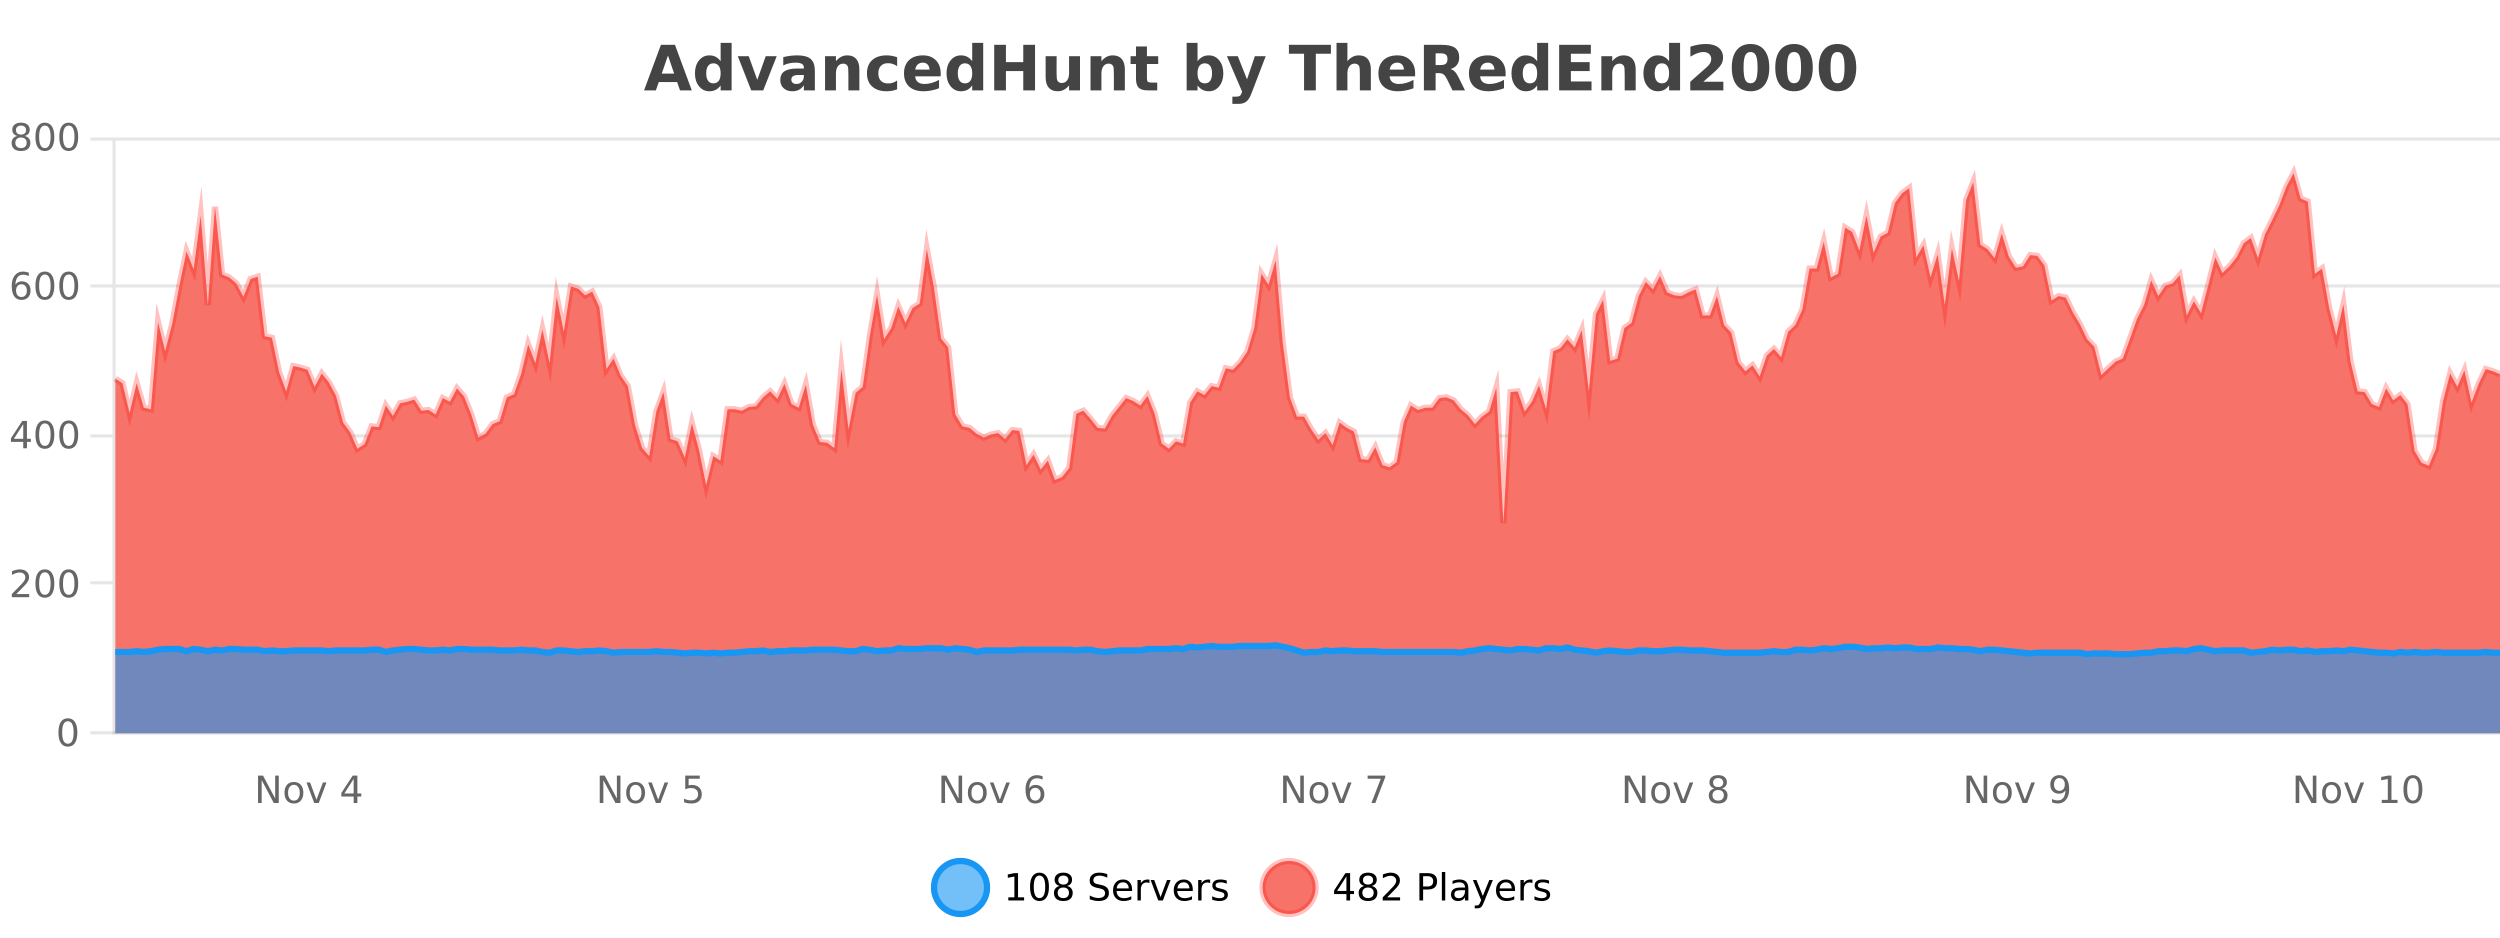
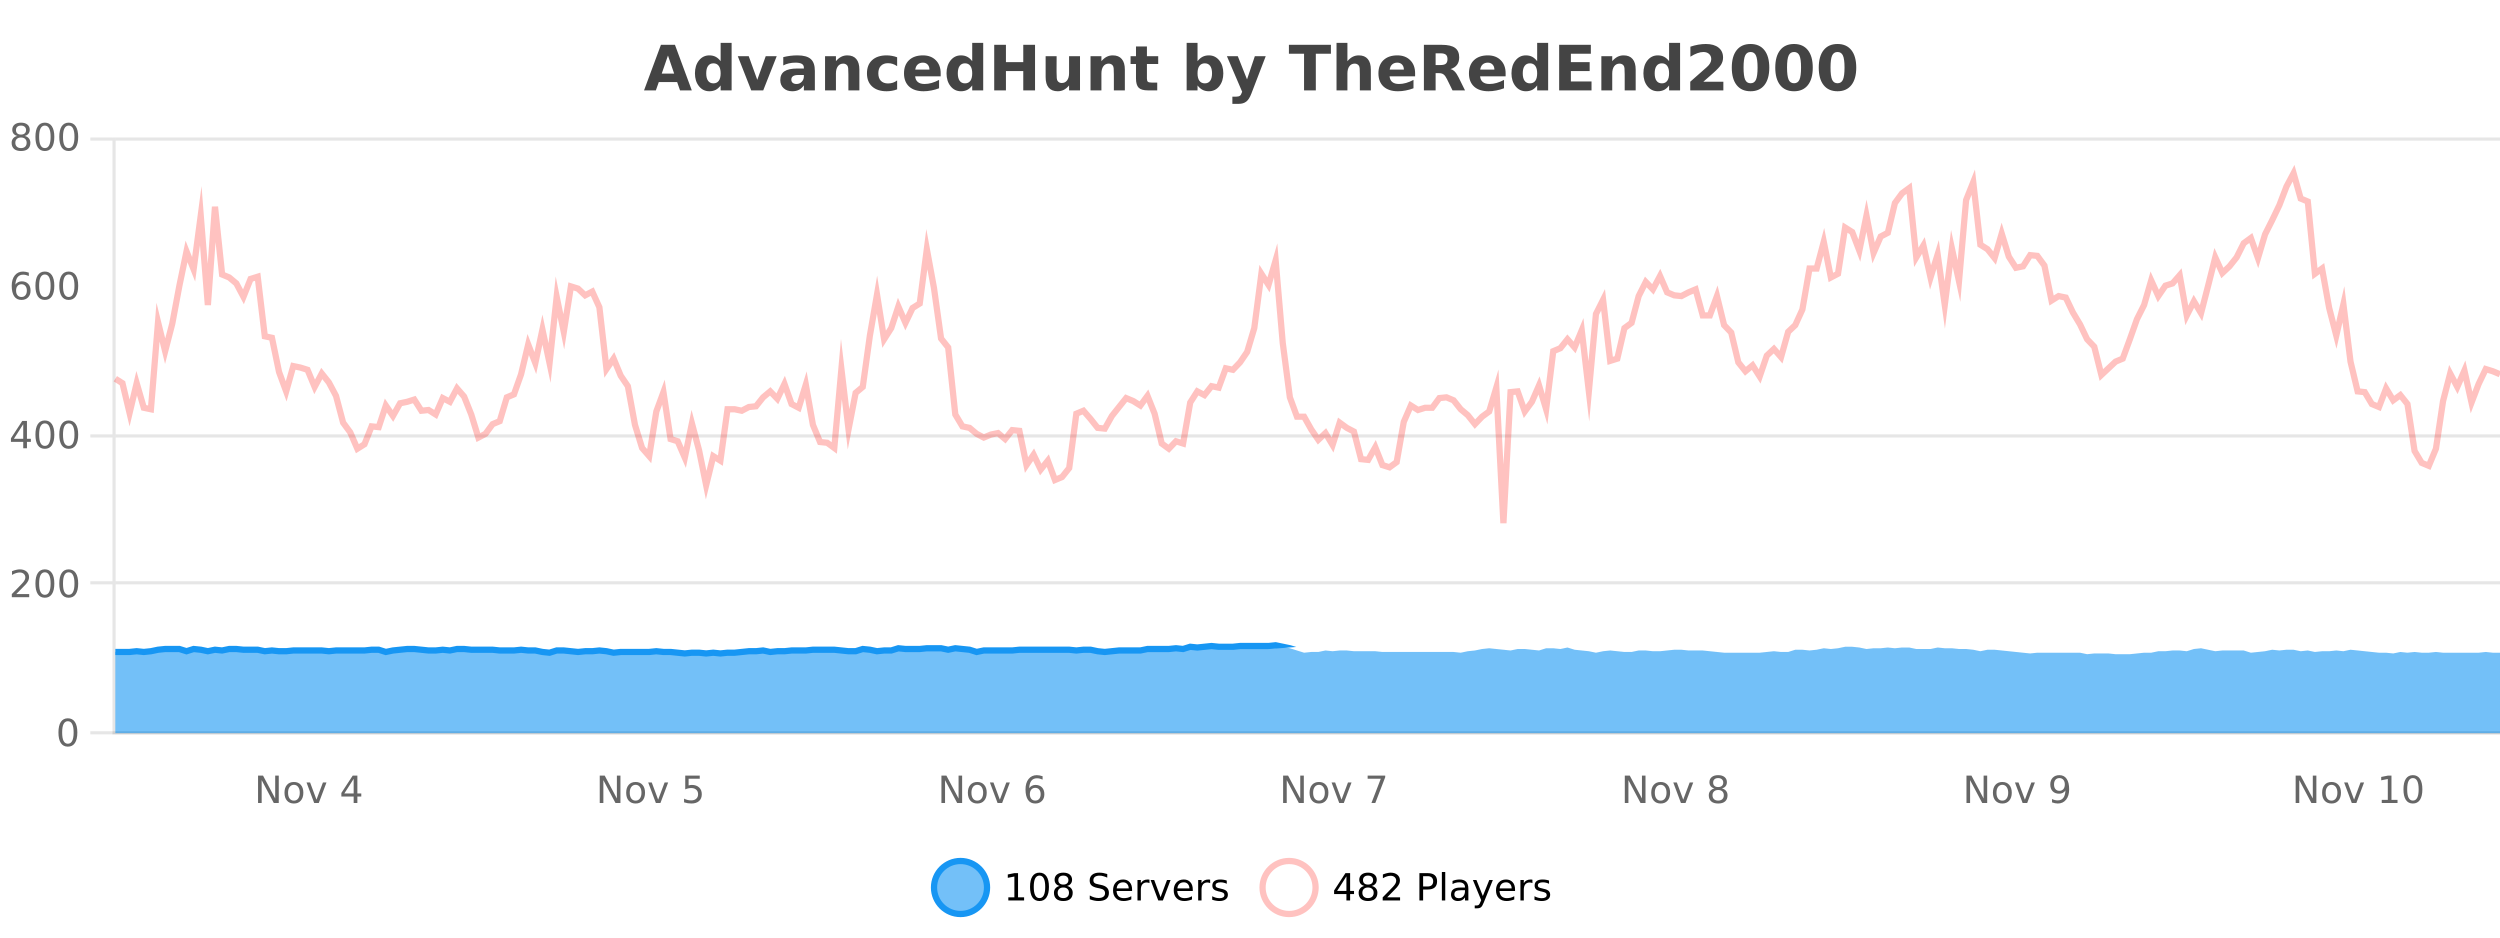
<svg xmlns="http://www.w3.org/2000/svg" width="800pt" height="300pt" viewBox="0 0 800 300" version="1.1">
  <defs>
    <clipPath id="clip1">
      <path d="M 270 263 L 345 263 L 345 300 L 270 300 Z M 270 263 " />
    </clipPath>
    <clipPath id="clip2">
      <path d="M 375 263 L 450 263 L 450 300 L 375 300 Z M 375 263 " />
    </clipPath>
    <clipPath id="clip3">
-       <path d="M 36.906 55 L 800 55 L 800 234.602 L 36.906 234.602 Z M 36.906 55 " />
-     </clipPath>
+       </clipPath>
    <clipPath id="clip4">
      <path d="M 35.906 43 L 800 43 L 800 196 L 35.906 196 Z M 35.906 43 " />
    </clipPath>
    <clipPath id="clip5">
      <path d="M 36.906 206 L 800 206 L 800 234.602 L 36.906 234.602 Z M 36.906 206 " />
    </clipPath>
    <clipPath id="clip6">
-       <path d="M 35.906 178 L 800 178 L 800 235.602 L 35.906 235.602 Z M 35.906 178 " />
+       <path d="M 35.906 178 L 800 178 L 35.906 235.602 Z M 35.906 178 " />
    </clipPath>
  </defs>
  <g id="surface2038846">
    <rect x="0" y="0" width="800" height="300" style="fill:rgb(100%,100%,100%);fill-opacity:1;stroke:none;" />
    <path style="fill:none;stroke-width:1;stroke-linecap:butt;stroke-linejoin:miter;stroke:rgb(0%,0%,0%);stroke-opacity:0.098;stroke-miterlimit:10;" d="M 37 234.5 L 800 234.5 " />
    <path style="fill:none;stroke-width:1;stroke-linecap:butt;stroke-linejoin:miter;stroke:rgb(0%,0%,0%);stroke-opacity:0.098;stroke-miterlimit:10;" d="M 28.906 234.5 L 36 234.5 " />
    <path style="fill:none;stroke-width:1;stroke-linecap:butt;stroke-linejoin:miter;stroke:rgb(0%,0%,0%);stroke-opacity:0.098;stroke-miterlimit:10;" d="M 37 186.5 L 800 186.5 " />
    <path style="fill:none;stroke-width:1;stroke-linecap:butt;stroke-linejoin:miter;stroke:rgb(0%,0%,0%);stroke-opacity:0.098;stroke-miterlimit:10;" d="M 28.906 186.5 L 36 186.5 " />
    <path style="fill:none;stroke-width:1;stroke-linecap:butt;stroke-linejoin:miter;stroke:rgb(0%,0%,0%);stroke-opacity:0.098;stroke-miterlimit:10;" d="M 37 139.5 L 800 139.5 " />
    <path style="fill:none;stroke-width:1;stroke-linecap:butt;stroke-linejoin:miter;stroke:rgb(0%,0%,0%);stroke-opacity:0.098;stroke-miterlimit:10;" d="M 28.906 139.5 L 36 139.5 " />
-     <path style="fill:none;stroke-width:1;stroke-linecap:butt;stroke-linejoin:miter;stroke:rgb(0%,0%,0%);stroke-opacity:0.098;stroke-miterlimit:10;" d="M 37 91.5 L 800 91.5 " />
-     <path style="fill:none;stroke-width:1;stroke-linecap:butt;stroke-linejoin:miter;stroke:rgb(0%,0%,0%);stroke-opacity:0.098;stroke-miterlimit:10;" d="M 28.906 91.5 L 36 91.5 " />
    <path style="fill:none;stroke-width:1;stroke-linecap:butt;stroke-linejoin:miter;stroke:rgb(0%,0%,0%);stroke-opacity:0.098;stroke-miterlimit:10;" d="M 37 44.5 L 800 44.5 " />
    <path style="fill:none;stroke-width:1;stroke-linecap:butt;stroke-linejoin:miter;stroke:rgb(0%,0%,0%);stroke-opacity:0.098;stroke-miterlimit:10;" d="M 28.906 44.5 L 36 44.5 " />
    <path style=" stroke:none;fill-rule:nonzero;fill:rgb(9.02%,58.824%,95.294%);fill-opacity:0.6;" d="M 315.852 284 C 315.852 288.688 312.055 292.484 307.367 292.484 C 302.684 292.484 298.883 288.688 298.883 284 C 298.883 279.312 302.684 275.516 307.367 275.516 C 312.055 275.516 315.852 279.312 315.852 284 Z M 315.852 284 " />
    <g clip-path="url(#clip1)" clip-rule="nonzero">
      <path style="fill:none;stroke-width:2;stroke-linecap:butt;stroke-linejoin:miter;stroke:rgb(9.02%,58.824%,95.294%);stroke-opacity:1;stroke-miterlimit:10;" d="M 315.852 284 C 315.852 288.688 312.055 292.484 307.367 292.484 C 302.684 292.484 298.883 288.688 298.883 284 C 298.883 279.312 302.684 275.516 307.367 275.516 C 312.055 275.516 315.852 279.312 315.852 284 Z M 315.852 284 " />
    </g>
    <path style=" stroke:none;fill-rule:nonzero;fill:rgb(0%,0%,0%);fill-opacity:1;" d="M 322.664 287.156 L 324.602 287.156 L 324.602 280.484 L 322.492 280.906 L 322.492 279.828 L 324.586 279.406 L 325.773 279.406 L 325.773 287.156 L 327.711 287.156 L 327.711 288.156 L 322.664 288.156 Z M 332.629 280.188 C 332.023 280.188 331.566 280.492 331.254 281.094 C 330.949 281.688 330.801 282.59 330.801 283.797 C 330.801 284.996 330.949 285.898 331.254 286.5 C 331.566 287.094 332.023 287.391 332.629 287.391 C 333.242 287.391 333.699 287.094 334.004 286.5 C 334.316 285.898 334.473 284.996 334.473 283.797 C 334.473 282.59 334.316 281.688 334.004 281.094 C 333.699 280.492 333.242 280.188 332.629 280.188 Z M 332.629 279.25 C 333.605 279.25 334.355 279.641 334.879 280.422 C 335.398 281.195 335.66 282.32 335.66 283.797 C 335.66 285.266 335.398 286.391 334.879 287.172 C 334.355 287.945 333.605 288.328 332.629 288.328 C 331.648 288.328 330.898 287.945 330.379 287.172 C 329.867 286.391 329.613 285.266 329.613 283.797 C 329.613 282.32 329.867 281.195 330.379 280.422 C 330.898 279.641 331.648 279.25 332.629 279.25 Z M 340.266 284 C 339.703 284 339.258 284.152 338.938 284.453 C 338.613 284.758 338.453 285.168 338.453 285.688 C 338.453 286.219 338.613 286.637 338.938 286.938 C 339.258 287.242 339.703 287.391 340.266 287.391 C 340.828 287.391 341.27 287.242 341.594 286.938 C 341.914 286.637 342.078 286.219 342.078 285.688 C 342.078 285.168 341.914 284.758 341.594 284.453 C 341.281 284.152 340.836 284 340.266 284 Z M 339.078 283.5 C 338.578 283.375 338.18 283.141 337.891 282.797 C 337.609 282.445 337.469 282.016 337.469 281.516 C 337.469 280.82 337.719 280.266 338.219 279.859 C 338.719 279.453 339.398 279.25 340.266 279.25 C 341.141 279.25 341.82 279.453 342.312 279.859 C 342.812 280.266 343.062 280.82 343.062 281.516 C 343.062 282.016 342.922 282.445 342.641 282.797 C 342.359 283.141 341.961 283.375 341.453 283.5 C 342.023 283.637 342.469 283.898 342.781 284.281 C 343.102 284.668 343.266 285.137 343.266 285.688 C 343.266 286.543 343.004 287.199 342.484 287.656 C 341.973 288.105 341.234 288.328 340.266 288.328 C 339.305 288.328 338.566 288.105 338.047 287.656 C 337.523 287.199 337.266 286.543 337.266 285.688 C 337.266 285.137 337.426 284.668 337.75 284.281 C 338.07 283.898 338.516 283.637 339.078 283.5 Z M 338.656 281.625 C 338.656 282.086 338.797 282.438 339.078 282.688 C 339.359 282.938 339.754 283.062 340.266 283.062 C 340.773 283.062 341.172 282.938 341.453 282.688 C 341.742 282.438 341.891 282.086 341.891 281.625 C 341.891 281.18 341.742 280.828 341.453 280.578 C 341.172 280.32 340.773 280.188 340.266 280.188 C 339.754 280.188 339.359 280.32 339.078 280.578 C 338.797 280.828 338.656 281.18 338.656 281.625 Z M 354.32 279.688 L 354.32 280.844 C 353.871 280.637 353.445 280.48 353.039 280.375 C 352.641 280.262 352.262 280.203 351.898 280.203 C 351.25 280.203 350.75 280.328 350.398 280.578 C 350.055 280.828 349.883 281.188 349.883 281.656 C 349.883 282.043 349.996 282.336 350.227 282.531 C 350.453 282.73 350.898 282.887 351.555 283 L 352.258 283.156 C 353.141 283.324 353.793 283.621 354.211 284.047 C 354.637 284.465 354.852 285.027 354.852 285.734 C 354.852 286.59 354.562 287.234 353.992 287.672 C 353.43 288.109 352.594 288.328 351.492 288.328 C 351.086 288.328 350.648 288.281 350.18 288.188 C 349.711 288.094 349.227 287.953 348.727 287.766 L 348.727 286.547 C 349.203 286.82 349.672 287.023 350.133 287.156 C 350.602 287.293 351.055 287.359 351.492 287.359 C 352.168 287.359 352.688 287.23 353.055 286.969 C 353.43 286.699 353.617 286.32 353.617 285.828 C 353.617 285.402 353.48 285.07 353.211 284.828 C 352.949 284.578 352.516 284.398 351.914 284.281 L 351.195 284.141 C 350.309 283.965 349.668 283.688 349.273 283.312 C 348.887 282.938 348.695 282.418 348.695 281.75 C 348.695 280.969 348.965 280.359 349.508 279.922 C 350.047 279.477 350.797 279.25 351.758 279.25 C 352.172 279.25 352.59 279.289 353.008 279.359 C 353.434 279.434 353.871 279.543 354.32 279.688 Z M 362.266 284.609 L 362.266 285.125 L 357.297 285.125 C 357.348 285.875 357.57 286.445 357.969 286.828 C 358.375 287.215 358.93 287.406 359.641 287.406 C 360.055 287.406 360.457 287.359 360.844 287.266 C 361.238 287.164 361.629 287.008 362.016 286.797 L 362.016 287.828 C 361.617 287.984 361.219 288.105 360.812 288.188 C 360.406 288.281 359.992 288.328 359.578 288.328 C 358.535 288.328 357.707 288.027 357.094 287.422 C 356.477 286.809 356.172 285.98 356.172 284.938 C 356.172 283.867 356.461 283.016 357.047 282.391 C 357.629 281.758 358.41 281.438 359.391 281.438 C 360.273 281.438 360.973 281.727 361.484 282.297 C 362.004 282.859 362.266 283.633 362.266 284.609 Z M 361.188 284.281 C 361.176 283.699 361.008 283.23 360.688 282.875 C 360.363 282.523 359.938 282.344 359.406 282.344 C 358.801 282.344 358.316 282.516 357.953 282.859 C 357.598 283.203 357.395 283.684 357.344 284.297 Z M 367.836 282.594 C 367.711 282.531 367.574 282.484 367.43 282.453 C 367.293 282.414 367.137 282.391 366.961 282.391 C 366.355 282.391 365.887 282.59 365.555 282.984 C 365.23 283.383 365.07 283.953 365.07 284.703 L 365.07 288.156 L 363.992 288.156 L 363.992 281.594 L 365.07 281.594 L 365.07 282.609 C 365.297 282.215 365.594 281.922 365.961 281.734 C 366.324 281.539 366.766 281.438 367.289 281.438 C 367.359 281.438 367.438 281.445 367.523 281.453 C 367.617 281.465 367.715 281.48 367.82 281.5 Z M 368.195 281.594 L 369.336 281.594 L 371.383 287.094 L 373.445 281.594 L 374.586 281.594 L 372.117 288.156 L 370.648 288.156 Z M 381.688 284.609 L 381.688 285.125 L 376.719 285.125 C 376.77 285.875 376.992 286.445 377.391 286.828 C 377.797 287.215 378.352 287.406 379.062 287.406 C 379.477 287.406 379.879 287.359 380.266 287.266 C 380.66 287.164 381.051 287.008 381.438 286.797 L 381.438 287.828 C 381.039 287.984 380.641 288.105 380.234 288.188 C 379.828 288.281 379.414 288.328 379 288.328 C 377.957 288.328 377.129 288.027 376.516 287.422 C 375.898 286.809 375.594 285.98 375.594 284.938 C 375.594 283.867 375.883 283.016 376.469 282.391 C 377.051 281.758 377.832 281.438 378.812 281.438 C 379.695 281.438 380.395 281.727 380.906 282.297 C 381.426 282.859 381.688 283.633 381.688 284.609 Z M 380.609 284.281 C 380.598 283.699 380.43 283.23 380.109 282.875 C 379.785 282.523 379.359 282.344 378.828 282.344 C 378.223 282.344 377.738 282.516 377.375 282.859 C 377.02 283.203 376.816 283.684 376.766 284.297 Z M 387.258 282.594 C 387.133 282.531 386.996 282.484 386.852 282.453 C 386.715 282.414 386.559 282.391 386.383 282.391 C 385.777 282.391 385.309 282.59 384.977 282.984 C 384.652 283.383 384.492 283.953 384.492 284.703 L 384.492 288.156 L 383.414 288.156 L 383.414 281.594 L 384.492 281.594 L 384.492 282.609 C 384.719 282.215 385.016 281.922 385.383 281.734 C 385.746 281.539 386.188 281.438 386.711 281.438 C 386.781 281.438 386.859 281.445 386.945 281.453 C 387.039 281.465 387.137 281.48 387.242 281.5 Z M 392.562 281.781 L 392.562 282.812 C 392.258 282.656 391.941 282.543 391.609 282.469 C 391.285 282.387 390.945 282.344 390.594 282.344 C 390.062 282.344 389.66 282.43 389.391 282.594 C 389.117 282.75 388.984 282.996 388.984 283.328 C 388.984 283.578 389.078 283.777 389.266 283.922 C 389.461 284.059 389.852 284.188 390.438 284.312 L 390.797 284.406 C 391.566 284.562 392.113 284.793 392.438 285.094 C 392.758 285.398 392.922 285.812 392.922 286.344 C 392.922 286.961 392.676 287.445 392.188 287.797 C 391.707 288.152 391.047 288.328 390.203 288.328 C 389.848 288.328 389.477 288.289 389.094 288.219 C 388.719 288.156 388.32 288.059 387.906 287.922 L 387.906 286.797 C 388.301 287.008 388.691 287.164 389.078 287.266 C 389.461 287.371 389.848 287.422 390.234 287.422 C 390.734 287.422 391.117 287.34 391.391 287.172 C 391.672 286.996 391.812 286.746 391.812 286.422 C 391.812 286.133 391.711 285.906 391.516 285.75 C 391.316 285.594 390.883 285.445 390.219 285.297 L 389.844 285.219 C 389.176 285.074 388.691 284.855 388.391 284.562 C 388.098 284.273 387.953 283.875 387.953 283.375 C 387.953 282.75 388.172 282.273 388.609 281.938 C 389.047 281.605 389.664 281.438 390.469 281.438 C 390.863 281.438 391.238 281.469 391.594 281.531 C 391.945 281.586 392.27 281.668 392.562 281.781 Z M 317.367 277.016 " />
-     <path style=" stroke:none;fill-rule:nonzero;fill:rgb(96.863%,44.706%,40.784%);fill-opacity:1;" d="M 420.988 284 C 420.988 288.688 417.191 292.484 412.504 292.484 C 407.82 292.484 404.02 288.688 404.02 284 C 404.02 279.312 407.82 275.516 412.504 275.516 C 417.191 275.516 420.988 279.312 420.988 284 Z M 420.988 284 " />
    <g clip-path="url(#clip2)" clip-rule="nonzero">
      <path style="fill:none;stroke-width:2;stroke-linecap:butt;stroke-linejoin:miter;stroke:rgb(100%,4.706%,0%);stroke-opacity:0.247;stroke-miterlimit:10;" d="M 420.988 284 C 420.988 288.688 417.191 292.484 412.504 292.484 C 407.82 292.484 404.02 288.688 404.02 284 C 404.02 279.312 407.82 275.516 412.504 275.516 C 417.191 275.516 420.988 279.312 420.988 284 Z M 420.988 284 " />
    </g>
    <path style=" stroke:none;fill-rule:nonzero;fill:rgb(0%,0%,0%);fill-opacity:1;" d="M 430.852 280.438 L 427.867 285.109 L 430.852 285.109 Z M 430.539 279.406 L 432.039 279.406 L 432.039 285.109 L 433.289 285.109 L 433.289 286.094 L 432.039 286.094 L 432.039 288.156 L 430.852 288.156 L 430.852 286.094 L 426.914 286.094 L 426.914 284.953 Z M 437.766 284 C 437.203 284 436.758 284.152 436.438 284.453 C 436.113 284.758 435.953 285.168 435.953 285.688 C 435.953 286.219 436.113 286.637 436.438 286.938 C 436.758 287.242 437.203 287.391 437.766 287.391 C 438.328 287.391 438.77 287.242 439.094 286.938 C 439.414 286.637 439.578 286.219 439.578 285.688 C 439.578 285.168 439.414 284.758 439.094 284.453 C 438.781 284.152 438.336 284 437.766 284 Z M 436.578 283.5 C 436.078 283.375 435.68 283.141 435.391 282.797 C 435.109 282.445 434.969 282.016 434.969 281.516 C 434.969 280.82 435.219 280.266 435.719 279.859 C 436.219 279.453 436.898 279.25 437.766 279.25 C 438.641 279.25 439.32 279.453 439.812 279.859 C 440.312 280.266 440.562 280.82 440.562 281.516 C 440.562 282.016 440.422 282.445 440.141 282.797 C 439.859 283.141 439.461 283.375 438.953 283.5 C 439.523 283.637 439.969 283.898 440.281 284.281 C 440.602 284.668 440.766 285.137 440.766 285.688 C 440.766 286.543 440.504 287.199 439.984 287.656 C 439.473 288.105 438.734 288.328 437.766 288.328 C 436.805 288.328 436.066 288.105 435.547 287.656 C 435.023 287.199 434.766 286.543 434.766 285.688 C 434.766 285.137 434.926 284.668 435.25 284.281 C 435.57 283.898 436.016 283.637 436.578 283.5 Z M 436.156 281.625 C 436.156 282.086 436.297 282.438 436.578 282.688 C 436.859 282.938 437.254 283.062 437.766 283.062 C 438.273 283.062 438.672 282.938 438.953 282.688 C 439.242 282.438 439.391 282.086 439.391 281.625 C 439.391 281.18 439.242 280.828 438.953 280.578 C 438.672 280.32 438.273 280.188 437.766 280.188 C 437.254 280.188 436.859 280.32 436.578 280.578 C 436.297 280.828 436.156 281.18 436.156 281.625 Z M 443.883 287.156 L 448.023 287.156 L 448.023 288.156 L 442.461 288.156 L 442.461 287.156 C 442.906 286.699 443.516 286.078 444.289 285.297 C 445.07 284.508 445.559 283.996 445.758 283.766 C 446.141 283.352 446.406 282.996 446.555 282.703 C 446.711 282.402 446.789 282.109 446.789 281.828 C 446.789 281.359 446.621 280.98 446.289 280.688 C 445.965 280.398 445.543 280.25 445.023 280.25 C 444.648 280.25 444.25 280.312 443.836 280.438 C 443.43 280.562 442.992 280.762 442.523 281.031 L 442.523 279.828 C 443 279.641 443.445 279.5 443.852 279.406 C 444.266 279.305 444.648 279.25 444.992 279.25 C 445.898 279.25 446.621 279.48 447.164 279.938 C 447.703 280.387 447.977 280.992 447.977 281.75 C 447.977 282.105 447.906 282.445 447.773 282.766 C 447.637 283.09 447.391 283.469 447.039 283.906 C 446.934 284.023 446.621 284.352 446.102 284.891 C 445.578 285.434 444.84 286.188 443.883 287.156 Z M 455.398 280.375 L 455.398 283.672 L 456.883 283.672 C 457.434 283.672 457.859 283.531 458.164 283.25 C 458.465 282.961 458.617 282.547 458.617 282.016 C 458.617 281.496 458.465 281.094 458.164 280.812 C 457.859 280.523 457.434 280.375 456.883 280.375 Z M 454.211 279.406 L 456.883 279.406 C 457.871 279.406 458.617 279.633 459.117 280.078 C 459.617 280.516 459.867 281.164 459.867 282.016 C 459.867 282.883 459.617 283.539 459.117 283.984 C 458.617 284.422 457.871 284.641 456.883 284.641 L 455.398 284.641 L 455.398 288.156 L 454.211 288.156 Z M 461.398 279.031 L 462.477 279.031 L 462.477 288.156 L 461.398 288.156 Z M 467.719 284.859 C 466.852 284.859 466.25 284.961 465.906 285.156 C 465.57 285.355 465.406 285.695 465.406 286.172 C 465.406 286.559 465.531 286.867 465.781 287.094 C 466.039 287.312 466.383 287.422 466.812 287.422 C 467.414 287.422 467.895 287.215 468.25 286.797 C 468.613 286.371 468.797 285.805 468.797 285.094 L 468.797 284.859 Z M 469.875 284.406 L 469.875 288.156 L 468.797 288.156 L 468.797 287.156 C 468.547 287.555 468.238 287.852 467.875 288.047 C 467.508 288.234 467.062 288.328 466.531 288.328 C 465.852 288.328 465.316 288.141 464.922 287.766 C 464.523 287.383 464.328 286.875 464.328 286.25 C 464.328 285.512 464.57 284.953 465.062 284.578 C 465.562 284.203 466.301 284.016 467.281 284.016 L 468.797 284.016 L 468.797 283.906 C 468.797 283.406 468.629 283.023 468.297 282.75 C 467.973 282.48 467.52 282.344 466.938 282.344 C 466.562 282.344 466.191 282.391 465.828 282.484 C 465.473 282.578 465.133 282.715 464.812 282.891 L 464.812 281.891 C 465.207 281.734 465.586 281.621 465.953 281.547 C 466.328 281.477 466.691 281.438 467.047 281.438 C 467.992 281.438 468.703 281.684 469.172 282.172 C 469.641 282.664 469.875 283.406 469.875 284.406 Z M 474.82 288.766 C 474.516 289.547 474.219 290.055 473.93 290.297 C 473.637 290.535 473.25 290.656 472.773 290.656 L 471.914 290.656 L 471.914 289.75 L 472.539 289.75 C 472.84 289.75 473.07 289.676 473.227 289.531 C 473.391 289.395 473.574 289.066 473.773 288.547 L 473.977 288.047 L 471.32 281.594 L 472.461 281.594 L 474.508 286.719 L 476.57 281.594 L 477.711 281.594 Z M 484.812 284.609 L 484.812 285.125 L 479.844 285.125 C 479.895 285.875 480.117 286.445 480.516 286.828 C 480.922 287.215 481.477 287.406 482.188 287.406 C 482.602 287.406 483.004 287.359 483.391 287.266 C 483.785 287.164 484.176 287.008 484.562 286.797 L 484.562 287.828 C 484.164 287.984 483.766 288.105 483.359 288.188 C 482.953 288.281 482.539 288.328 482.125 288.328 C 481.082 288.328 480.254 288.027 479.641 287.422 C 479.023 286.809 478.719 285.98 478.719 284.938 C 478.719 283.867 479.008 283.016 479.594 282.391 C 480.176 281.758 480.957 281.438 481.938 281.438 C 482.82 281.438 483.52 281.727 484.031 282.297 C 484.551 282.859 484.812 283.633 484.812 284.609 Z M 483.734 284.281 C 483.723 283.699 483.555 283.23 483.234 282.875 C 482.91 282.523 482.484 282.344 481.953 282.344 C 481.348 282.344 480.863 282.516 480.5 282.859 C 480.145 283.203 479.941 283.684 479.891 284.297 Z M 490.383 282.594 C 490.258 282.531 490.121 282.484 489.977 282.453 C 489.84 282.414 489.684 282.391 489.508 282.391 C 488.902 282.391 488.434 282.59 488.102 282.984 C 487.777 283.383 487.617 283.953 487.617 284.703 L 487.617 288.156 L 486.539 288.156 L 486.539 281.594 L 487.617 281.594 L 487.617 282.609 C 487.844 282.215 488.141 281.922 488.508 281.734 C 488.871 281.539 489.312 281.438 489.836 281.438 C 489.906 281.438 489.984 281.445 490.07 281.453 C 490.164 281.465 490.262 281.48 490.367 281.5 Z M 495.691 281.781 L 495.691 282.812 C 495.387 282.656 495.07 282.543 494.738 282.469 C 494.414 282.387 494.074 282.344 493.723 282.344 C 493.191 282.344 492.789 282.43 492.52 282.594 C 492.246 282.75 492.113 282.996 492.113 283.328 C 492.113 283.578 492.207 283.777 492.395 283.922 C 492.59 284.059 492.98 284.188 493.566 284.312 L 493.926 284.406 C 494.695 284.562 495.242 284.793 495.566 285.094 C 495.887 285.398 496.051 285.812 496.051 286.344 C 496.051 286.961 495.805 287.445 495.316 287.797 C 494.836 288.152 494.176 288.328 493.332 288.328 C 492.977 288.328 492.605 288.289 492.223 288.219 C 491.848 288.156 491.449 288.059 491.035 287.922 L 491.035 286.797 C 491.43 287.008 491.82 287.164 492.207 287.266 C 492.59 287.371 492.977 287.422 493.363 287.422 C 493.863 287.422 494.246 287.34 494.52 287.172 C 494.801 286.996 494.941 286.746 494.941 286.422 C 494.941 286.133 494.84 285.906 494.645 285.75 C 494.445 285.594 494.012 285.445 493.348 285.297 L 492.973 285.219 C 492.305 285.074 491.82 284.855 491.52 284.562 C 491.227 284.273 491.082 283.875 491.082 283.375 C 491.082 282.75 491.301 282.273 491.738 281.938 C 492.176 281.605 492.793 281.438 493.598 281.438 C 493.992 281.438 494.367 281.469 494.723 281.531 C 495.074 281.586 495.398 281.668 495.691 281.781 Z M 422.504 277.016 " />
    <path style=" stroke:none;fill-rule:nonzero;fill:rgb(26.667%,26.667%,26.667%);fill-opacity:1;" d="M 216.688 26.266 L 210.812 26.266 L 209.875 28.922 L 206.094 28.922 L 211.5 14.344 L 215.984 14.344 L 221.375 28.922 L 217.609 28.922 Z M 211.75 23.562 L 215.734 23.562 L 213.75 17.766 Z M 230.602 19.578 L 230.602 13.719 L 234.117 13.719 L 234.117 28.922 L 230.602 28.922 L 230.602 27.344 C 230.121 27.992 229.59 28.465 229.008 28.766 C 228.422 29.055 227.75 29.203 226.992 29.203 C 225.648 29.203 224.543 28.668 223.68 27.594 C 222.812 26.523 222.383 25.148 222.383 23.469 C 222.383 21.781 222.812 20.402 223.68 19.328 C 224.543 18.258 225.648 17.719 226.992 17.719 C 227.75 17.719 228.422 17.871 229.008 18.172 C 229.59 18.477 230.121 18.945 230.602 19.578 Z M 228.289 26.672 C 229.039 26.672 229.609 26.402 230.008 25.859 C 230.402 25.309 230.602 24.512 230.602 23.469 C 230.602 22.43 230.402 21.637 230.008 21.094 C 229.609 20.543 229.039 20.266 228.289 20.266 C 227.547 20.266 226.98 20.543 226.586 21.094 C 226.188 21.637 225.992 22.43 225.992 23.469 C 225.992 24.512 226.188 25.309 226.586 25.859 C 226.98 26.402 227.547 26.672 228.289 26.672 Z M 236.094 17.984 L 239.594 17.984 L 242.328 25.547 L 245.031 17.984 L 248.547 17.984 L 244.234 28.922 L 240.391 28.922 Z M 255.41 24 C 254.68 24 254.133 24.125 253.77 24.375 C 253.402 24.617 253.223 24.98 253.223 25.469 C 253.223 25.906 253.367 26.25 253.66 26.5 C 253.961 26.75 254.371 26.875 254.895 26.875 C 255.551 26.875 256.102 26.641 256.551 26.172 C 257.008 25.703 257.238 25.117 257.238 24.406 L 257.238 24 Z M 260.754 22.688 L 260.754 28.922 L 257.238 28.922 L 257.238 27.297 C 256.77 27.965 256.238 28.449 255.645 28.75 C 255.059 29.051 254.348 29.203 253.504 29.203 C 252.379 29.203 251.461 28.875 250.754 28.219 C 250.043 27.555 249.691 26.695 249.691 25.641 C 249.691 24.359 250.129 23.422 251.004 22.828 C 251.887 22.227 253.277 21.922 255.176 21.922 L 257.238 21.922 L 257.238 21.641 C 257.238 21.09 257.02 20.688 256.582 20.438 C 256.145 20.18 255.461 20.047 254.535 20.047 C 253.785 20.047 253.086 20.125 252.441 20.281 C 251.793 20.43 251.195 20.648 250.645 20.938 L 250.645 18.281 C 251.395 18.094 252.145 17.953 252.895 17.859 C 253.652 17.766 254.414 17.719 255.176 17.719 C 257.145 17.719 258.566 18.109 259.441 18.891 C 260.316 19.664 260.754 20.93 260.754 22.688 Z M 275 22.266 L 275 28.922 L 271.484 28.922 L 271.484 23.828 C 271.484 22.883 271.461 22.23 271.422 21.875 C 271.379 21.512 271.305 21.246 271.203 21.078 C 271.066 20.852 270.879 20.672 270.641 20.547 C 270.41 20.422 270.145 20.359 269.844 20.359 C 269.113 20.359 268.539 20.641 268.125 21.203 C 267.707 21.766 267.5 22.547 267.5 23.547 L 267.5 28.922 L 264.016 28.922 L 264.016 17.984 L 267.5 17.984 L 267.5 19.578 C 268.031 18.945 268.594 18.477 269.188 18.172 C 269.781 17.871 270.43 17.719 271.141 17.719 C 272.41 17.719 273.367 18.109 274.016 18.891 C 274.672 19.664 275 20.789 275 22.266 Z M 287.082 18.328 L 287.082 21.172 C 286.613 20.852 286.137 20.609 285.66 20.453 C 285.18 20.297 284.68 20.219 284.16 20.219 C 283.191 20.219 282.43 20.508 281.879 21.078 C 281.336 21.641 281.066 22.438 281.066 23.469 C 281.066 24.492 281.336 25.289 281.879 25.859 C 282.43 26.422 283.191 26.703 284.16 26.703 C 284.711 26.703 285.23 26.625 285.723 26.469 C 286.211 26.305 286.664 26.059 287.082 25.734 L 287.082 28.594 C 286.539 28.805 285.988 28.953 285.426 29.047 C 284.863 29.148 284.293 29.203 283.723 29.203 C 281.754 29.203 280.211 28.699 279.098 27.688 C 277.98 26.68 277.426 25.273 277.426 23.469 C 277.426 21.656 277.98 20.246 279.098 19.234 C 280.211 18.227 281.754 17.719 283.723 17.719 C 284.293 17.719 284.855 17.773 285.41 17.875 C 285.973 17.969 286.527 18.121 287.082 18.328 Z M 301.016 23.422 L 301.016 24.422 L 292.844 24.422 C 292.926 25.246 293.223 25.859 293.734 26.266 C 294.242 26.672 294.953 26.875 295.859 26.875 C 296.598 26.875 297.352 26.766 298.125 26.547 C 298.895 26.328 299.688 26 300.5 25.562 L 300.5 28.25 C 299.676 28.562 298.848 28.797 298.016 28.953 C 297.191 29.117 296.367 29.203 295.547 29.203 C 293.566 29.203 292.023 28.703 290.922 27.703 C 289.828 26.695 289.281 25.281 289.281 23.469 C 289.281 21.68 289.816 20.273 290.891 19.25 C 291.973 18.23 293.457 17.719 295.344 17.719 C 297.062 17.719 298.438 18.242 299.469 19.281 C 300.5 20.312 301.016 21.695 301.016 23.422 Z M 297.422 22.266 C 297.422 21.602 297.227 21.062 296.844 20.656 C 296.457 20.25 295.953 20.047 295.328 20.047 C 294.648 20.047 294.098 20.242 293.672 20.625 C 293.254 21 292.992 21.547 292.891 22.266 Z M 311.109 19.578 L 311.109 13.719 L 314.625 13.719 L 314.625 28.922 L 311.109 28.922 L 311.109 27.344 C 310.629 27.992 310.098 28.465 309.516 28.766 C 308.93 29.055 308.258 29.203 307.5 29.203 C 306.156 29.203 305.051 28.668 304.188 27.594 C 303.32 26.523 302.891 25.148 302.891 23.469 C 302.891 21.781 303.32 20.402 304.188 19.328 C 305.051 18.258 306.156 17.719 307.5 17.719 C 308.258 17.719 308.93 17.871 309.516 18.172 C 310.098 18.477 310.629 18.945 311.109 19.578 Z M 308.797 26.672 C 309.547 26.672 310.117 26.402 310.516 25.859 C 310.91 25.309 311.109 24.512 311.109 23.469 C 311.109 22.43 310.91 21.637 310.516 21.094 C 310.117 20.543 309.547 20.266 308.797 20.266 C 308.055 20.266 307.488 20.543 307.094 21.094 C 306.695 21.637 306.5 22.43 306.5 23.469 C 306.5 24.512 306.695 25.309 307.094 25.859 C 307.488 26.402 308.055 26.672 308.797 26.672 Z M 318.148 14.344 L 321.898 14.344 L 321.898 19.891 L 327.445 19.891 L 327.445 14.344 L 331.211 14.344 L 331.211 28.922 L 327.445 28.922 L 327.445 22.734 L 321.898 22.734 L 321.898 28.922 L 318.148 28.922 Z M 334.602 24.656 L 334.602 17.984 L 338.117 17.984 L 338.117 19.078 C 338.117 19.672 338.109 20.418 338.102 21.312 C 338.102 22.211 338.102 22.805 338.102 23.094 C 338.102 23.98 338.121 24.617 338.164 25 C 338.215 25.387 338.293 25.668 338.398 25.844 C 338.543 26.074 338.73 26.25 338.961 26.375 C 339.188 26.5 339.453 26.562 339.758 26.562 C 340.484 26.562 341.059 26.281 341.477 25.719 C 341.891 25.156 342.102 24.383 342.102 23.391 L 342.102 17.984 L 345.602 17.984 L 345.602 28.922 L 342.102 28.922 L 342.102 27.344 C 341.57 27.98 341.008 28.449 340.414 28.75 C 339.828 29.051 339.184 29.203 338.477 29.203 C 337.215 29.203 336.25 28.82 335.586 28.047 C 334.93 27.266 334.602 26.137 334.602 24.656 Z M 359.953 22.266 L 359.953 28.922 L 356.438 28.922 L 356.438 23.828 C 356.438 22.883 356.414 22.23 356.375 21.875 C 356.332 21.512 356.258 21.246 356.156 21.078 C 356.02 20.852 355.832 20.672 355.594 20.547 C 355.363 20.422 355.098 20.359 354.797 20.359 C 354.066 20.359 353.492 20.641 353.078 21.203 C 352.66 21.766 352.453 22.547 352.453 23.547 L 352.453 28.922 L 348.969 28.922 L 348.969 17.984 L 352.453 17.984 L 352.453 19.578 C 352.984 18.945 353.547 18.477 354.141 18.172 C 354.734 17.871 355.383 17.719 356.094 17.719 C 357.363 17.719 358.32 18.109 358.969 18.891 C 359.625 19.664 359.953 20.789 359.953 22.266 Z M 367.016 14.875 L 367.016 17.984 L 370.625 17.984 L 370.625 20.484 L 367.016 20.484 L 367.016 25.125 C 367.016 25.637 367.113 25.98 367.312 26.156 C 367.52 26.336 367.922 26.422 368.516 26.422 L 370.312 26.422 L 370.312 28.922 L 367.312 28.922 C 365.938 28.922 364.957 28.637 364.375 28.062 C 363.801 27.48 363.516 26.5 363.516 25.125 L 363.516 20.484 L 361.781 20.484 L 361.781 17.984 L 363.516 17.984 L 363.516 14.875 Z M 385.539 26.672 C 386.289 26.672 386.859 26.402 387.258 25.859 C 387.652 25.309 387.852 24.512 387.852 23.469 C 387.852 22.43 387.652 21.637 387.258 21.094 C 386.859 20.543 386.289 20.266 385.539 20.266 C 384.789 20.266 384.211 20.543 383.805 21.094 C 383.406 21.637 383.211 22.43 383.211 23.469 C 383.211 24.5 383.406 25.293 383.805 25.844 C 384.211 26.398 384.789 26.672 385.539 26.672 Z M 383.211 19.578 C 383.699 18.945 384.234 18.477 384.82 18.172 C 385.402 17.871 386.074 17.719 386.836 17.719 C 388.188 17.719 389.297 18.258 390.164 19.328 C 391.027 20.402 391.461 21.781 391.461 23.469 C 391.461 25.148 391.027 26.523 390.164 27.594 C 389.297 28.668 388.188 29.203 386.836 29.203 C 386.074 29.203 385.402 29.051 384.82 28.75 C 384.234 28.449 383.699 27.98 383.211 27.344 L 383.211 28.922 L 379.727 28.922 L 379.727 13.719 L 383.211 13.719 Z M 392.609 17.984 L 396.094 17.984 L 399.047 25.406 L 401.547 17.984 L 405.031 17.984 L 400.438 29.953 C 399.977 31.172 399.438 32.02 398.812 32.5 C 398.195 32.988 397.391 33.234 396.391 33.234 L 394.359 33.234 L 394.359 30.938 L 395.453 30.938 C 396.047 30.938 396.477 30.844 396.75 30.656 C 397.02 30.469 397.227 30.129 397.375 29.641 L 397.484 29.344 Z M 412.453 14.344 L 425.891 14.344 L 425.891 17.188 L 421.062 17.188 L 421.062 28.922 L 417.297 28.922 L 417.297 17.188 L 412.453 17.188 Z M 438.672 22.266 L 438.672 28.922 L 435.156 28.922 L 435.156 23.844 C 435.156 22.887 435.133 22.23 435.094 21.875 C 435.051 21.512 434.977 21.246 434.875 21.078 C 434.738 20.852 434.551 20.672 434.312 20.547 C 434.082 20.422 433.816 20.359 433.516 20.359 C 432.785 20.359 432.211 20.641 431.797 21.203 C 431.379 21.766 431.172 22.547 431.172 23.547 L 431.172 28.922 L 427.688 28.922 L 427.688 13.719 L 431.172 13.719 L 431.172 19.578 C 431.703 18.945 432.266 18.477 432.859 18.172 C 433.453 17.871 434.102 17.719 434.812 17.719 C 436.082 17.719 437.039 18.109 437.688 18.891 C 438.344 19.664 438.672 20.789 438.672 22.266 Z M 452.832 23.422 L 452.832 24.422 L 444.66 24.422 C 444.742 25.246 445.039 25.859 445.551 26.266 C 446.059 26.672 446.77 26.875 447.676 26.875 C 448.414 26.875 449.168 26.766 449.941 26.547 C 450.711 26.328 451.504 26 452.316 25.562 L 452.316 28.25 C 451.492 28.562 450.664 28.797 449.832 28.953 C 449.008 29.117 448.184 29.203 447.363 29.203 C 445.383 29.203 443.84 28.703 442.738 27.703 C 441.645 26.695 441.098 25.281 441.098 23.469 C 441.098 21.68 441.633 20.273 442.707 19.25 C 443.789 18.23 445.273 17.719 447.16 17.719 C 448.879 17.719 450.254 18.242 451.285 19.281 C 452.316 20.312 452.832 21.695 452.832 23.422 Z M 449.238 22.266 C 449.238 21.602 449.043 21.062 448.66 20.656 C 448.273 20.25 447.77 20.047 447.145 20.047 C 446.465 20.047 445.914 20.242 445.488 20.625 C 445.07 21 444.809 21.547 444.707 22.266 Z M 460.977 20.812 C 461.766 20.812 462.336 20.668 462.68 20.375 C 463.023 20.074 463.195 19.59 463.195 18.922 C 463.195 18.258 463.023 17.781 462.68 17.5 C 462.336 17.211 461.766 17.062 460.977 17.062 L 459.398 17.062 L 459.398 20.812 Z M 459.398 23.406 L 459.398 28.922 L 455.648 28.922 L 455.648 14.344 L 461.383 14.344 C 463.297 14.344 464.703 14.668 465.602 15.312 C 466.496 15.961 466.945 16.977 466.945 18.359 C 466.945 19.328 466.711 20.125 466.242 20.75 C 465.781 21.367 465.086 21.82 464.148 22.109 C 464.656 22.227 465.117 22.492 465.523 22.906 C 465.93 23.312 466.34 23.938 466.758 24.781 L 468.805 28.922 L 464.805 28.922 L 463.023 25.297 C 462.668 24.57 462.305 24.074 461.93 23.812 C 461.562 23.543 461.074 23.406 460.461 23.406 Z M 481.797 23.422 L 481.797 24.422 L 473.625 24.422 C 473.707 25.246 474.004 25.859 474.516 26.266 C 475.023 26.672 475.734 26.875 476.641 26.875 C 477.379 26.875 478.133 26.766 478.906 26.547 C 479.676 26.328 480.469 26 481.281 25.562 L 481.281 28.25 C 480.457 28.562 479.629 28.797 478.797 28.953 C 477.973 29.117 477.148 29.203 476.328 29.203 C 474.348 29.203 472.805 28.703 471.703 27.703 C 470.609 26.695 470.062 25.281 470.062 23.469 C 470.062 21.68 470.598 20.273 471.672 19.25 C 472.754 18.23 474.238 17.719 476.125 17.719 C 477.844 17.719 479.219 18.242 480.25 19.281 C 481.281 20.312 481.797 21.695 481.797 23.422 Z M 478.203 22.266 C 478.203 21.602 478.008 21.062 477.625 20.656 C 477.238 20.25 476.734 20.047 476.109 20.047 C 475.43 20.047 474.879 20.242 474.453 20.625 C 474.035 21 473.773 21.547 473.672 22.266 Z M 491.891 19.578 L 491.891 13.719 L 495.406 13.719 L 495.406 28.922 L 491.891 28.922 L 491.891 27.344 C 491.41 27.992 490.879 28.465 490.297 28.766 C 489.711 29.055 489.039 29.203 488.281 29.203 C 486.938 29.203 485.832 28.668 484.969 27.594 C 484.102 26.523 483.672 25.148 483.672 23.469 C 483.672 21.781 484.102 20.402 484.969 19.328 C 485.832 18.258 486.938 17.719 488.281 17.719 C 489.039 17.719 489.711 17.871 490.297 18.172 C 490.879 18.477 491.41 18.945 491.891 19.578 Z M 489.578 26.672 C 490.328 26.672 490.898 26.402 491.297 25.859 C 491.691 25.309 491.891 24.512 491.891 23.469 C 491.891 22.43 491.691 21.637 491.297 21.094 C 490.898 20.543 490.328 20.266 489.578 20.266 C 488.836 20.266 488.27 20.543 487.875 21.094 C 487.477 21.637 487.281 22.43 487.281 23.469 C 487.281 24.512 487.477 25.309 487.875 25.859 C 488.27 26.402 488.836 26.672 489.578 26.672 Z M 498.93 14.344 L 509.07 14.344 L 509.07 17.188 L 502.68 17.188 L 502.68 19.891 L 508.695 19.891 L 508.695 22.734 L 502.68 22.734 L 502.68 26.078 L 509.289 26.078 L 509.289 28.922 L 498.93 28.922 Z M 523.418 22.266 L 523.418 28.922 L 519.902 28.922 L 519.902 23.828 C 519.902 22.883 519.879 22.23 519.84 21.875 C 519.797 21.512 519.723 21.246 519.621 21.078 C 519.484 20.852 519.297 20.672 519.059 20.547 C 518.828 20.422 518.562 20.359 518.262 20.359 C 517.531 20.359 516.957 20.641 516.543 21.203 C 516.125 21.766 515.918 22.547 515.918 23.547 L 515.918 28.922 L 512.434 28.922 L 512.434 17.984 L 515.918 17.984 L 515.918 19.578 C 516.449 18.945 517.012 18.477 517.605 18.172 C 518.199 17.871 518.848 17.719 519.559 17.719 C 520.828 17.719 521.785 18.109 522.434 18.891 C 523.09 19.664 523.418 20.789 523.418 22.266 Z M 534.109 19.578 L 534.109 13.719 L 537.625 13.719 L 537.625 28.922 L 534.109 28.922 L 534.109 27.344 C 533.629 27.992 533.098 28.465 532.516 28.766 C 531.93 29.055 531.258 29.203 530.5 29.203 C 529.156 29.203 528.051 28.668 527.188 27.594 C 526.32 26.523 525.891 25.148 525.891 23.469 C 525.891 21.781 526.32 20.402 527.188 19.328 C 528.051 18.258 529.156 17.719 530.5 17.719 C 531.258 17.719 531.93 17.871 532.516 18.172 C 533.098 18.477 533.629 18.945 534.109 19.578 Z M 531.797 26.672 C 532.547 26.672 533.117 26.402 533.516 25.859 C 533.91 25.309 534.109 24.512 534.109 23.469 C 534.109 22.43 533.91 21.637 533.516 21.094 C 533.117 20.543 532.547 20.266 531.797 20.266 C 531.055 20.266 530.488 20.543 530.094 21.094 C 529.695 21.637 529.5 22.43 529.5 23.469 C 529.5 24.512 529.695 25.309 530.094 25.859 C 530.488 26.402 531.055 26.672 531.797 26.672 Z M 545.066 26.156 L 551.473 26.156 L 551.473 28.922 L 540.879 28.922 L 540.879 26.156 L 546.207 21.453 C 546.684 21.027 547.035 20.609 547.254 20.203 C 547.48 19.789 547.598 19.359 547.598 18.922 C 547.598 18.234 547.367 17.684 546.91 17.266 C 546.449 16.852 545.84 16.641 545.082 16.641 C 544.496 16.641 543.855 16.766 543.16 17.016 C 542.461 17.266 541.715 17.641 540.926 18.141 L 540.926 14.938 C 541.77 14.656 542.602 14.445 543.426 14.297 C 544.258 14.152 545.07 14.078 545.863 14.078 C 547.613 14.078 548.965 14.465 549.926 15.234 C 550.895 15.996 551.379 17.062 551.379 18.438 C 551.379 19.242 551.168 19.984 550.754 20.672 C 550.348 21.352 549.488 22.266 548.176 23.422 Z M 562.422 21.609 C 562.422 19.789 562.25 18.508 561.906 17.766 C 561.562 17.016 560.988 16.641 560.188 16.641 C 559.375 16.641 558.797 17.016 558.453 17.766 C 558.109 18.508 557.938 19.789 557.938 21.609 C 557.938 23.453 558.109 24.758 558.453 25.516 C 558.797 26.266 559.375 26.641 560.188 26.641 C 560.988 26.641 561.562 26.266 561.906 25.516 C 562.25 24.758 562.422 23.453 562.422 21.609 Z M 566.172 21.641 C 566.172 24.059 565.648 25.922 564.609 27.234 C 563.566 28.547 562.094 29.203 560.188 29.203 C 558.258 29.203 556.773 28.547 555.734 27.234 C 554.691 25.922 554.172 24.059 554.172 21.641 C 554.172 19.227 554.691 17.359 555.734 16.047 C 556.773 14.734 558.258 14.078 560.188 14.078 C 562.094 14.078 563.566 14.734 564.609 16.047 C 565.648 17.359 566.172 19.227 566.172 21.641 Z M 576.336 21.609 C 576.336 19.789 576.164 18.508 575.82 17.766 C 575.477 17.016 574.902 16.641 574.102 16.641 C 573.289 16.641 572.711 17.016 572.367 17.766 C 572.023 18.508 571.852 19.789 571.852 21.609 C 571.852 23.453 572.023 24.758 572.367 25.516 C 572.711 26.266 573.289 26.641 574.102 26.641 C 574.902 26.641 575.477 26.266 575.82 25.516 C 576.164 24.758 576.336 23.453 576.336 21.609 Z M 580.086 21.641 C 580.086 24.059 579.562 25.922 578.523 27.234 C 577.48 28.547 576.008 29.203 574.102 29.203 C 572.172 29.203 570.688 28.547 569.648 27.234 C 568.605 25.922 568.086 24.059 568.086 21.641 C 568.086 19.227 568.605 17.359 569.648 16.047 C 570.688 14.734 572.172 14.078 574.102 14.078 C 576.008 14.078 577.48 14.734 578.523 16.047 C 579.562 17.359 580.086 19.227 580.086 21.641 Z M 590.25 21.609 C 590.25 19.789 590.078 18.508 589.734 17.766 C 589.391 17.016 588.816 16.641 588.016 16.641 C 587.203 16.641 586.625 17.016 586.281 17.766 C 585.938 18.508 585.766 19.789 585.766 21.609 C 585.766 23.453 585.938 24.758 586.281 25.516 C 586.625 26.266 587.203 26.641 588.016 26.641 C 588.816 26.641 589.391 26.266 589.734 25.516 C 590.078 24.758 590.25 23.453 590.25 21.609 Z M 594 21.641 C 594 24.059 593.477 25.922 592.438 27.234 C 591.395 28.547 589.922 29.203 588.016 29.203 C 586.086 29.203 584.602 28.547 583.562 27.234 C 582.52 25.922 582 24.059 582 21.641 C 582 19.227 582.52 17.359 583.562 16.047 C 584.602 14.734 586.086 14.078 588.016 14.078 C 589.922 14.078 591.395 14.734 592.438 16.047 C 593.477 17.359 594 19.227 594 21.641 Z M 206 10.359 " />
    <path style="fill:none;stroke-width:1;stroke-linecap:butt;stroke-linejoin:miter;stroke:rgb(0%,0%,0%);stroke-opacity:0.098;stroke-miterlimit:10;" d="M 36 234.5 L 801 234.5 " />
    <path style=" stroke:none;fill-rule:nonzero;fill:rgb(40%,40%,40%);fill-opacity:1;" d="M 82.578 248.203 L 84.172 248.203 L 88.062 255.516 L 88.062 248.203 L 89.203 248.203 L 89.203 256.953 L 87.609 256.953 L 83.734 249.641 L 83.734 256.953 L 82.578 256.953 Z M 94.055 251.141 C 93.48 251.141 93.023 251.371 92.68 251.828 C 92.344 252.277 92.18 252.891 92.18 253.672 C 92.18 254.465 92.344 255.086 92.68 255.531 C 93.012 255.98 93.469 256.203 94.055 256.203 C 94.625 256.203 95.078 255.98 95.414 255.531 C 95.758 255.074 95.93 254.453 95.93 253.672 C 95.93 252.902 95.758 252.289 95.414 251.828 C 95.078 251.371 94.625 251.141 94.055 251.141 Z M 94.055 250.234 C 94.992 250.234 95.727 250.543 96.258 251.156 C 96.797 251.762 97.07 252.602 97.07 253.672 C 97.07 254.746 96.797 255.59 96.258 256.203 C 95.727 256.82 94.992 257.125 94.055 257.125 C 93.117 257.125 92.375 256.82 91.836 256.203 C 91.305 255.59 91.039 254.746 91.039 253.672 C 91.039 252.602 91.305 251.762 91.836 251.156 C 92.375 250.543 93.117 250.234 94.055 250.234 Z M 98.086 250.391 L 99.227 250.391 L 101.273 255.891 L 103.336 250.391 L 104.477 250.391 L 102.008 256.953 L 100.539 256.953 Z M 113.172 249.234 L 110.188 253.906 L 113.172 253.906 Z M 112.859 248.203 L 114.359 248.203 L 114.359 253.906 L 115.609 253.906 L 115.609 254.891 L 114.359 254.891 L 114.359 256.953 L 113.172 256.953 L 113.172 254.891 L 109.234 254.891 L 109.234 253.75 Z M 81.406 245.816 " />
    <path style=" stroke:none;fill-rule:nonzero;fill:rgb(40%,40%,40%);fill-opacity:1;" d="M 191.918 248.203 L 193.512 248.203 L 197.402 255.516 L 197.402 248.203 L 198.543 248.203 L 198.543 256.953 L 196.949 256.953 L 193.074 249.641 L 193.074 256.953 L 191.918 256.953 Z M 203.395 251.141 C 202.82 251.141 202.363 251.371 202.02 251.828 C 201.684 252.277 201.52 252.891 201.52 253.672 C 201.52 254.465 201.684 255.086 202.02 255.531 C 202.352 255.98 202.809 256.203 203.395 256.203 C 203.965 256.203 204.418 255.98 204.754 255.531 C 205.098 255.074 205.27 254.453 205.27 253.672 C 205.27 252.902 205.098 252.289 204.754 251.828 C 204.418 251.371 203.965 251.141 203.395 251.141 Z M 203.395 250.234 C 204.332 250.234 205.066 250.543 205.598 251.156 C 206.137 251.762 206.41 252.602 206.41 253.672 C 206.41 254.746 206.137 255.59 205.598 256.203 C 205.066 256.82 204.332 257.125 203.395 257.125 C 202.457 257.125 201.715 256.82 201.176 256.203 C 200.645 255.59 200.379 254.746 200.379 253.672 C 200.379 252.602 200.645 251.762 201.176 251.156 C 201.715 250.543 202.457 250.234 203.395 250.234 Z M 207.422 250.391 L 208.562 250.391 L 210.609 255.891 L 212.672 250.391 L 213.812 250.391 L 211.344 256.953 L 209.875 256.953 Z M 219.277 248.203 L 223.918 248.203 L 223.918 249.203 L 220.355 249.203 L 220.355 251.344 C 220.531 251.281 220.703 251.242 220.871 251.219 C 221.047 251.188 221.219 251.172 221.387 251.172 C 222.363 251.172 223.141 251.445 223.715 251.984 C 224.285 252.516 224.574 253.234 224.574 254.141 C 224.574 255.09 224.277 255.824 223.684 256.344 C 223.098 256.867 222.277 257.125 221.215 257.125 C 220.84 257.125 220.457 257.094 220.074 257.031 C 219.699 256.969 219.309 256.875 218.902 256.75 L 218.902 255.562 C 219.254 255.75 219.621 255.891 219.996 255.984 C 220.371 256.078 220.766 256.125 221.184 256.125 C 221.859 256.125 222.395 255.949 222.793 255.594 C 223.188 255.242 223.387 254.758 223.387 254.141 C 223.387 253.539 223.188 253.059 222.793 252.703 C 222.395 252.352 221.859 252.172 221.184 252.172 C 220.871 252.172 220.551 252.211 220.23 252.281 C 219.918 252.344 219.598 252.449 219.277 252.594 Z M 190.746 245.816 " />
    <path style=" stroke:none;fill-rule:nonzero;fill:rgb(40%,40%,40%);fill-opacity:1;" d="M 301.258 248.203 L 302.852 248.203 L 306.742 255.516 L 306.742 248.203 L 307.883 248.203 L 307.883 256.953 L 306.289 256.953 L 302.414 249.641 L 302.414 256.953 L 301.258 256.953 Z M 312.734 251.141 C 312.16 251.141 311.703 251.371 311.359 251.828 C 311.023 252.277 310.859 252.891 310.859 253.672 C 310.859 254.465 311.023 255.086 311.359 255.531 C 311.691 255.98 312.148 256.203 312.734 256.203 C 313.305 256.203 313.758 255.98 314.094 255.531 C 314.438 255.074 314.609 254.453 314.609 253.672 C 314.609 252.902 314.438 252.289 314.094 251.828 C 313.758 251.371 313.305 251.141 312.734 251.141 Z M 312.734 250.234 C 313.672 250.234 314.406 250.543 314.938 251.156 C 315.477 251.762 315.75 252.602 315.75 253.672 C 315.75 254.746 315.477 255.59 314.938 256.203 C 314.406 256.82 313.672 257.125 312.734 257.125 C 311.797 257.125 311.055 256.82 310.516 256.203 C 309.984 255.59 309.719 254.746 309.719 253.672 C 309.719 252.602 309.984 251.762 310.516 251.156 C 311.055 250.543 311.797 250.234 312.734 250.234 Z M 316.766 250.391 L 317.906 250.391 L 319.953 255.891 L 322.016 250.391 L 323.156 250.391 L 320.688 256.953 L 319.219 256.953 Z M 331.289 252.109 C 330.758 252.109 330.336 252.293 330.023 252.656 C 329.711 253.023 329.555 253.516 329.555 254.141 C 329.555 254.777 329.711 255.277 330.023 255.641 C 330.336 256.008 330.758 256.188 331.289 256.188 C 331.82 256.188 332.234 256.008 332.539 255.641 C 332.852 255.277 333.008 254.777 333.008 254.141 C 333.008 253.516 332.852 253.023 332.539 252.656 C 332.234 252.293 331.82 252.109 331.289 252.109 Z M 333.633 248.391 L 333.633 249.469 C 333.328 249.336 333.027 249.23 332.727 249.156 C 332.422 249.086 332.125 249.047 331.836 249.047 C 331.055 249.047 330.453 249.312 330.039 249.844 C 329.633 250.367 329.398 251.156 329.336 252.219 C 329.562 251.887 329.852 251.633 330.195 251.453 C 330.547 251.266 330.934 251.172 331.352 251.172 C 332.227 251.172 332.918 251.438 333.43 251.969 C 333.938 252.5 334.195 253.227 334.195 254.141 C 334.195 255.047 333.93 255.773 333.398 256.312 C 332.867 256.855 332.164 257.125 331.289 257.125 C 330.266 257.125 329.492 256.742 328.961 255.969 C 328.43 255.188 328.164 254.062 328.164 252.594 C 328.164 251.211 328.492 250.105 329.148 249.281 C 329.805 248.461 330.684 248.047 331.789 248.047 C 332.078 248.047 332.375 248.078 332.68 248.141 C 332.98 248.195 333.297 248.277 333.633 248.391 Z M 300.086 245.816 " />
    <path style=" stroke:none;fill-rule:nonzero;fill:rgb(40%,40%,40%);fill-opacity:1;" d="M 410.598 248.203 L 412.191 248.203 L 416.082 255.516 L 416.082 248.203 L 417.223 248.203 L 417.223 256.953 L 415.629 256.953 L 411.754 249.641 L 411.754 256.953 L 410.598 256.953 Z M 422.074 251.141 C 421.5 251.141 421.043 251.371 420.699 251.828 C 420.363 252.277 420.199 252.891 420.199 253.672 C 420.199 254.465 420.363 255.086 420.699 255.531 C 421.031 255.98 421.488 256.203 422.074 256.203 C 422.645 256.203 423.098 255.98 423.434 255.531 C 423.777 255.074 423.949 254.453 423.949 253.672 C 423.949 252.902 423.777 252.289 423.434 251.828 C 423.098 251.371 422.645 251.141 422.074 251.141 Z M 422.074 250.234 C 423.012 250.234 423.746 250.543 424.277 251.156 C 424.816 251.762 425.09 252.602 425.09 253.672 C 425.09 254.746 424.816 255.59 424.277 256.203 C 423.746 256.82 423.012 257.125 422.074 257.125 C 421.137 257.125 420.395 256.82 419.855 256.203 C 419.324 255.59 419.059 254.746 419.059 253.672 C 419.059 252.602 419.324 251.762 419.855 251.156 C 420.395 250.543 421.137 250.234 422.074 250.234 Z M 426.102 250.391 L 427.242 250.391 L 429.289 255.891 L 431.352 250.391 L 432.492 250.391 L 430.023 256.953 L 428.555 256.953 Z M 437.645 248.203 L 443.27 248.203 L 443.27 248.703 L 440.098 256.953 L 438.863 256.953 L 441.848 249.203 L 437.645 249.203 Z M 409.426 245.816 " />
    <path style=" stroke:none;fill-rule:nonzero;fill:rgb(40%,40%,40%);fill-opacity:1;" d="M 519.938 248.203 L 521.531 248.203 L 525.422 255.516 L 525.422 248.203 L 526.562 248.203 L 526.562 256.953 L 524.969 256.953 L 521.094 249.641 L 521.094 256.953 L 519.938 256.953 Z M 531.414 251.141 C 530.84 251.141 530.383 251.371 530.039 251.828 C 529.703 252.277 529.539 252.891 529.539 253.672 C 529.539 254.465 529.703 255.086 530.039 255.531 C 530.371 255.98 530.828 256.203 531.414 256.203 C 531.984 256.203 532.438 255.98 532.773 255.531 C 533.117 255.074 533.289 254.453 533.289 253.672 C 533.289 252.902 533.117 252.289 532.773 251.828 C 532.438 251.371 531.984 251.141 531.414 251.141 Z M 531.414 250.234 C 532.352 250.234 533.086 250.543 533.617 251.156 C 534.156 251.762 534.43 252.602 534.43 253.672 C 534.43 254.746 534.156 255.59 533.617 256.203 C 533.086 256.82 532.352 257.125 531.414 257.125 C 530.477 257.125 529.734 256.82 529.195 256.203 C 528.664 255.59 528.398 254.746 528.398 253.672 C 528.398 252.602 528.664 251.762 529.195 251.156 C 529.734 250.543 530.477 250.234 531.414 250.234 Z M 535.445 250.391 L 536.586 250.391 L 538.633 255.891 L 540.695 250.391 L 541.836 250.391 L 539.367 256.953 L 537.898 256.953 Z M 549.812 252.797 C 549.25 252.797 548.805 252.949 548.484 253.25 C 548.16 253.555 548 253.965 548 254.484 C 548 255.016 548.16 255.434 548.484 255.734 C 548.805 256.039 549.25 256.188 549.812 256.188 C 550.375 256.188 550.816 256.039 551.141 255.734 C 551.461 255.434 551.625 255.016 551.625 254.484 C 551.625 253.965 551.461 253.555 551.141 253.25 C 550.828 252.949 550.383 252.797 549.812 252.797 Z M 548.625 252.297 C 548.125 252.172 547.727 251.938 547.438 251.594 C 547.156 251.242 547.016 250.812 547.016 250.312 C 547.016 249.617 547.266 249.062 547.766 248.656 C 548.266 248.25 548.945 248.047 549.812 248.047 C 550.688 248.047 551.367 248.25 551.859 248.656 C 552.359 249.062 552.609 249.617 552.609 250.312 C 552.609 250.812 552.469 251.242 552.188 251.594 C 551.906 251.938 551.508 252.172 551 252.297 C 551.57 252.434 552.016 252.695 552.328 253.078 C 552.648 253.465 552.812 253.934 552.812 254.484 C 552.812 255.34 552.551 255.996 552.031 256.453 C 551.52 256.902 550.781 257.125 549.812 257.125 C 548.852 257.125 548.113 256.902 547.594 256.453 C 547.07 255.996 546.812 255.34 546.812 254.484 C 546.812 253.934 546.973 253.465 547.297 253.078 C 547.617 252.695 548.062 252.434 548.625 252.297 Z M 548.203 250.422 C 548.203 250.883 548.344 251.234 548.625 251.484 C 548.906 251.734 549.301 251.859 549.812 251.859 C 550.32 251.859 550.719 251.734 551 251.484 C 551.289 251.234 551.438 250.883 551.438 250.422 C 551.438 249.977 551.289 249.625 551 249.375 C 550.719 249.117 550.32 248.984 549.812 248.984 C 549.301 248.984 548.906 249.117 548.625 249.375 C 548.344 249.625 548.203 249.977 548.203 250.422 Z M 518.766 245.816 " />
    <path style=" stroke:none;fill-rule:nonzero;fill:rgb(40%,40%,40%);fill-opacity:1;" d="M 629.273 248.203 L 630.867 248.203 L 634.758 255.516 L 634.758 248.203 L 635.898 248.203 L 635.898 256.953 L 634.305 256.953 L 630.43 249.641 L 630.43 256.953 L 629.273 256.953 Z M 640.75 251.141 C 640.176 251.141 639.719 251.371 639.375 251.828 C 639.039 252.277 638.875 252.891 638.875 253.672 C 638.875 254.465 639.039 255.086 639.375 255.531 C 639.707 255.98 640.164 256.203 640.75 256.203 C 641.32 256.203 641.773 255.98 642.109 255.531 C 642.453 255.074 642.625 254.453 642.625 253.672 C 642.625 252.902 642.453 252.289 642.109 251.828 C 641.773 251.371 641.32 251.141 640.75 251.141 Z M 640.75 250.234 C 641.688 250.234 642.422 250.543 642.953 251.156 C 643.492 251.762 643.766 252.602 643.766 253.672 C 643.766 254.746 643.492 255.59 642.953 256.203 C 642.422 256.82 641.688 257.125 640.75 257.125 C 639.812 257.125 639.07 256.82 638.531 256.203 C 638 255.59 637.734 254.746 637.734 253.672 C 637.734 252.602 638 251.762 638.531 251.156 C 639.07 250.543 639.812 250.234 640.75 250.234 Z M 644.781 250.391 L 645.922 250.391 L 647.969 255.891 L 650.031 250.391 L 651.172 250.391 L 648.703 256.953 L 647.234 256.953 Z M 656.648 256.766 L 656.648 255.688 C 656.949 255.836 657.25 255.945 657.555 256.016 C 657.855 256.09 658.156 256.125 658.461 256.125 C 659.242 256.125 659.836 255.867 660.242 255.344 C 660.656 254.812 660.891 254.012 660.945 252.938 C 660.727 253.281 660.438 253.543 660.086 253.719 C 659.742 253.898 659.355 253.984 658.93 253.984 C 658.055 253.984 657.359 253.727 656.852 253.203 C 656.34 252.672 656.086 251.945 656.086 251.016 C 656.086 250.121 656.352 249.402 656.883 248.859 C 657.414 248.32 658.121 248.047 659.008 248.047 C 660.016 248.047 660.789 248.438 661.32 249.219 C 661.859 249.992 662.133 251.117 662.133 252.594 C 662.133 253.969 661.805 255.07 661.148 255.891 C 660.492 256.715 659.609 257.125 658.508 257.125 C 658.203 257.125 657.902 257.094 657.602 257.031 C 657.297 256.977 656.98 256.891 656.648 256.766 Z M 659.008 253.062 C 659.539 253.062 659.961 252.883 660.273 252.516 C 660.586 252.152 660.742 251.652 660.742 251.016 C 660.742 250.391 660.586 249.898 660.273 249.531 C 659.961 249.168 659.539 248.984 659.008 248.984 C 658.477 248.984 658.055 249.168 657.742 249.531 C 657.438 249.898 657.289 250.391 657.289 251.016 C 657.289 251.652 657.438 252.152 657.742 252.516 C 658.055 252.883 658.477 253.062 659.008 253.062 Z M 628.102 245.816 " />
    <path style=" stroke:none;fill-rule:nonzero;fill:rgb(40%,40%,40%);fill-opacity:1;" d="M 734.613 248.203 L 736.207 248.203 L 740.098 255.516 L 740.098 248.203 L 741.238 248.203 L 741.238 256.953 L 739.645 256.953 L 735.77 249.641 L 735.77 256.953 L 734.613 256.953 Z M 746.09 251.141 C 745.516 251.141 745.059 251.371 744.715 251.828 C 744.379 252.277 744.215 252.891 744.215 253.672 C 744.215 254.465 744.379 255.086 744.715 255.531 C 745.047 255.98 745.504 256.203 746.09 256.203 C 746.66 256.203 747.113 255.98 747.449 255.531 C 747.793 255.074 747.965 254.453 747.965 253.672 C 747.965 252.902 747.793 252.289 747.449 251.828 C 747.113 251.371 746.66 251.141 746.09 251.141 Z M 746.09 250.234 C 747.027 250.234 747.762 250.543 748.293 251.156 C 748.832 251.762 749.105 252.602 749.105 253.672 C 749.105 254.746 748.832 255.59 748.293 256.203 C 747.762 256.82 747.027 257.125 746.09 257.125 C 745.152 257.125 744.41 256.82 743.871 256.203 C 743.34 255.59 743.074 254.746 743.074 253.672 C 743.074 252.602 743.34 251.762 743.871 251.156 C 744.41 250.543 745.152 250.234 746.09 250.234 Z M 750.117 250.391 L 751.258 250.391 L 753.305 255.891 L 755.367 250.391 L 756.508 250.391 L 754.039 256.953 L 752.57 256.953 Z M 762.16 255.953 L 764.098 255.953 L 764.098 249.281 L 761.988 249.703 L 761.988 248.625 L 764.082 248.203 L 765.27 248.203 L 765.27 255.953 L 767.207 255.953 L 767.207 256.953 L 762.16 256.953 Z M 772.125 248.984 C 771.52 248.984 771.062 249.289 770.75 249.891 C 770.445 250.484 770.297 251.387 770.297 252.594 C 770.297 253.793 770.445 254.695 770.75 255.297 C 771.062 255.891 771.52 256.188 772.125 256.188 C 772.738 256.188 773.195 255.891 773.5 255.297 C 773.812 254.695 773.969 253.793 773.969 252.594 C 773.969 251.387 773.812 250.484 773.5 249.891 C 773.195 249.289 772.738 248.984 772.125 248.984 Z M 772.125 248.047 C 773.102 248.047 773.852 248.438 774.375 249.219 C 774.895 249.992 775.156 251.117 775.156 252.594 C 775.156 254.062 774.895 255.188 774.375 255.969 C 773.852 256.742 773.102 257.125 772.125 257.125 C 771.145 257.125 770.395 256.742 769.875 255.969 C 769.363 255.188 769.109 254.062 769.109 252.594 C 769.109 251.117 769.363 249.992 769.875 249.219 C 770.395 248.438 771.145 248.047 772.125 248.047 Z M 733.441 245.816 " />
    <path style="fill:none;stroke-width:1;stroke-linecap:butt;stroke-linejoin:miter;stroke:rgb(0%,0%,0%);stroke-opacity:0.098;stroke-miterlimit:10;" d="M 36.5 44 L 36.5 235 " />
    <path style=" stroke:none;fill-rule:nonzero;fill:rgb(40%,40%,40%);fill-opacity:1;" d="M 21.719 230.789 C 21.113 230.789 20.656 231.094 20.344 231.695 C 20.039 232.289 19.891 233.191 19.891 234.398 C 19.891 235.598 20.039 236.5 20.344 237.102 C 20.656 237.695 21.113 237.992 21.719 237.992 C 22.332 237.992 22.789 237.695 23.094 237.102 C 23.406 236.5 23.562 235.598 23.562 234.398 C 23.562 233.191 23.406 232.289 23.094 231.695 C 22.789 231.094 22.332 230.789 21.719 230.789 Z M 21.719 229.852 C 22.695 229.852 23.445 230.242 23.969 231.023 C 24.488 231.797 24.75 232.922 24.75 234.398 C 24.75 235.867 24.488 236.992 23.969 237.773 C 23.445 238.547 22.695 238.93 21.719 238.93 C 20.738 238.93 19.988 238.547 19.469 237.773 C 18.957 236.992 18.703 235.867 18.703 234.398 C 18.703 232.922 18.957 231.797 19.469 231.023 C 19.988 230.242 20.738 229.852 21.719 229.852 Z M 17.906 227.617 " />
    <path style=" stroke:none;fill-rule:nonzero;fill:rgb(40%,40%,40%);fill-opacity:1;" d="M 5.203 190.102 L 9.344 190.102 L 9.344 191.102 L 3.781 191.102 L 3.781 190.102 C 4.227 189.645 4.836 189.023 5.609 188.242 C 6.391 187.453 6.879 186.941 7.078 186.711 C 7.461 186.297 7.727 185.941 7.875 185.648 C 8.031 185.348 8.109 185.055 8.109 184.773 C 8.109 184.305 7.941 183.926 7.609 183.633 C 7.285 183.344 6.863 183.195 6.344 183.195 C 5.969 183.195 5.57 183.258 5.156 183.383 C 4.75 183.508 4.312 183.707 3.844 183.977 L 3.844 182.773 C 4.32 182.586 4.766 182.445 5.172 182.352 C 5.586 182.25 5.969 182.195 6.312 182.195 C 7.219 182.195 7.941 182.426 8.484 182.883 C 9.023 183.332 9.297 183.938 9.297 184.695 C 9.297 185.051 9.227 185.391 9.094 185.711 C 8.957 186.035 8.711 186.414 8.359 186.852 C 8.254 186.969 7.941 187.297 7.422 187.836 C 6.898 188.379 6.16 189.133 5.203 190.102 Z M 14.352 183.133 C 13.746 183.133 13.289 183.438 12.977 184.039 C 12.672 184.633 12.523 185.535 12.523 186.742 C 12.523 187.941 12.672 188.844 12.977 189.445 C 13.289 190.039 13.746 190.336 14.352 190.336 C 14.965 190.336 15.422 190.039 15.727 189.445 C 16.039 188.844 16.195 187.941 16.195 186.742 C 16.195 185.535 16.039 184.633 15.727 184.039 C 15.422 183.438 14.965 183.133 14.352 183.133 Z M 14.352 182.195 C 15.328 182.195 16.078 182.586 16.602 183.367 C 17.121 184.141 17.383 185.266 17.383 186.742 C 17.383 188.211 17.121 189.336 16.602 190.117 C 16.078 190.891 15.328 191.273 14.352 191.273 C 13.371 191.273 12.621 190.891 12.102 190.117 C 11.59 189.336 11.336 188.211 11.336 186.742 C 11.336 185.266 11.59 184.141 12.102 183.367 C 12.621 182.586 13.371 182.195 14.352 182.195 Z M 21.988 183.133 C 21.383 183.133 20.926 183.438 20.613 184.039 C 20.309 184.633 20.16 185.535 20.16 186.742 C 20.16 187.941 20.309 188.844 20.613 189.445 C 20.926 190.039 21.383 190.336 21.988 190.336 C 22.602 190.336 23.059 190.039 23.363 189.445 C 23.676 188.844 23.832 187.941 23.832 186.742 C 23.832 185.535 23.676 184.633 23.363 184.039 C 23.059 183.438 22.602 183.133 21.988 183.133 Z M 21.988 182.195 C 22.965 182.195 23.715 182.586 24.238 183.367 C 24.758 184.141 25.02 185.266 25.02 186.742 C 25.02 188.211 24.758 189.336 24.238 190.117 C 23.715 190.891 22.965 191.273 21.988 191.273 C 21.008 191.273 20.258 190.891 19.738 190.117 C 19.227 189.336 18.973 188.211 18.973 186.742 C 18.973 185.266 19.227 184.141 19.738 183.367 C 20.258 182.586 21.008 182.195 21.988 182.195 Z M 2.906 179.965 " />
    <path style=" stroke:none;fill-rule:nonzero;fill:rgb(40%,40%,40%);fill-opacity:1;" d="M 7.438 135.734 L 4.453 140.406 L 7.438 140.406 Z M 7.125 134.703 L 8.625 134.703 L 8.625 140.406 L 9.875 140.406 L 9.875 141.391 L 8.625 141.391 L 8.625 143.453 L 7.438 143.453 L 7.438 141.391 L 3.5 141.391 L 3.5 140.25 Z M 14.352 135.484 C 13.746 135.484 13.289 135.789 12.977 136.391 C 12.672 136.984 12.523 137.887 12.523 139.094 C 12.523 140.293 12.672 141.195 12.977 141.797 C 13.289 142.391 13.746 142.688 14.352 142.688 C 14.965 142.688 15.422 142.391 15.727 141.797 C 16.039 141.195 16.195 140.293 16.195 139.094 C 16.195 137.887 16.039 136.984 15.727 136.391 C 15.422 135.789 14.965 135.484 14.352 135.484 Z M 14.352 134.547 C 15.328 134.547 16.078 134.938 16.602 135.719 C 17.121 136.492 17.383 137.617 17.383 139.094 C 17.383 140.562 17.121 141.688 16.602 142.469 C 16.078 143.242 15.328 143.625 14.352 143.625 C 13.371 143.625 12.621 143.242 12.102 142.469 C 11.59 141.688 11.336 140.562 11.336 139.094 C 11.336 137.617 11.59 136.492 12.102 135.719 C 12.621 134.938 13.371 134.547 14.352 134.547 Z M 21.988 135.484 C 21.383 135.484 20.926 135.789 20.613 136.391 C 20.309 136.984 20.16 137.887 20.16 139.094 C 20.16 140.293 20.309 141.195 20.613 141.797 C 20.926 142.391 21.383 142.688 21.988 142.688 C 22.602 142.688 23.059 142.391 23.363 141.797 C 23.676 141.195 23.832 140.293 23.832 139.094 C 23.832 137.887 23.676 136.984 23.363 136.391 C 23.059 135.789 22.602 135.484 21.988 135.484 Z M 21.988 134.547 C 22.965 134.547 23.715 134.938 24.238 135.719 C 24.758 136.492 25.02 137.617 25.02 139.094 C 25.02 140.562 24.758 141.688 24.238 142.469 C 23.715 143.242 22.965 143.625 21.988 143.625 C 21.008 143.625 20.258 143.242 19.738 142.469 C 19.227 141.688 18.973 140.562 18.973 139.094 C 18.973 137.617 19.227 136.492 19.738 135.719 C 20.258 134.938 21.008 134.547 21.988 134.547 Z M 2.906 132.316 " />
    <path style=" stroke:none;fill-rule:nonzero;fill:rgb(40%,40%,40%);fill-opacity:1;" d="M 6.875 90.961 C 6.344 90.961 5.922 91.145 5.609 91.508 C 5.297 91.875 5.141 92.367 5.141 92.992 C 5.141 93.629 5.297 94.129 5.609 94.492 C 5.922 94.859 6.344 95.039 6.875 95.039 C 7.406 95.039 7.82 94.859 8.125 94.492 C 8.438 94.129 8.594 93.629 8.594 92.992 C 8.594 92.367 8.438 91.875 8.125 91.508 C 7.82 91.145 7.406 90.961 6.875 90.961 Z M 9.219 87.242 L 9.219 88.32 C 8.914 88.188 8.613 88.082 8.312 88.008 C 8.008 87.938 7.711 87.898 7.422 87.898 C 6.641 87.898 6.039 88.164 5.625 88.695 C 5.219 89.219 4.984 90.008 4.922 91.07 C 5.148 90.738 5.438 90.484 5.781 90.305 C 6.133 90.117 6.52 90.023 6.938 90.023 C 7.812 90.023 8.504 90.289 9.016 90.82 C 9.523 91.352 9.781 92.078 9.781 92.992 C 9.781 93.898 9.516 94.625 8.984 95.164 C 8.453 95.707 7.75 95.977 6.875 95.977 C 5.852 95.977 5.078 95.594 4.547 94.82 C 4.016 94.039 3.75 92.914 3.75 91.445 C 3.75 90.062 4.078 88.957 4.734 88.133 C 5.391 87.312 6.27 86.898 7.375 86.898 C 7.664 86.898 7.961 86.93 8.266 86.992 C 8.566 87.047 8.883 87.129 9.219 87.242 Z M 14.352 87.836 C 13.746 87.836 13.289 88.141 12.977 88.742 C 12.672 89.336 12.523 90.238 12.523 91.445 C 12.523 92.645 12.672 93.547 12.977 94.148 C 13.289 94.742 13.746 95.039 14.352 95.039 C 14.965 95.039 15.422 94.742 15.727 94.148 C 16.039 93.547 16.195 92.645 16.195 91.445 C 16.195 90.238 16.039 89.336 15.727 88.742 C 15.422 88.141 14.965 87.836 14.352 87.836 Z M 14.352 86.898 C 15.328 86.898 16.078 87.289 16.602 88.07 C 17.121 88.844 17.383 89.969 17.383 91.445 C 17.383 92.914 17.121 94.039 16.602 94.82 C 16.078 95.594 15.328 95.977 14.352 95.977 C 13.371 95.977 12.621 95.594 12.102 94.82 C 11.59 94.039 11.336 92.914 11.336 91.445 C 11.336 89.969 11.59 88.844 12.102 88.07 C 12.621 87.289 13.371 86.898 14.352 86.898 Z M 21.988 87.836 C 21.383 87.836 20.926 88.141 20.613 88.742 C 20.309 89.336 20.16 90.238 20.16 91.445 C 20.16 92.645 20.309 93.547 20.613 94.148 C 20.926 94.742 21.383 95.039 21.988 95.039 C 22.602 95.039 23.059 94.742 23.363 94.148 C 23.676 93.547 23.832 92.645 23.832 91.445 C 23.832 90.238 23.676 89.336 23.363 88.742 C 23.059 88.141 22.602 87.836 21.988 87.836 Z M 21.988 86.898 C 22.965 86.898 23.715 87.289 24.238 88.07 C 24.758 88.844 25.02 89.969 25.02 91.445 C 25.02 92.914 24.758 94.039 24.238 94.82 C 23.715 95.594 22.965 95.977 21.988 95.977 C 21.008 95.977 20.258 95.594 19.738 94.82 C 19.227 94.039 18.973 92.914 18.973 91.445 C 18.973 89.969 19.227 88.844 19.738 88.07 C 20.258 87.289 21.008 86.898 21.988 86.898 Z M 2.906 84.664 " />
    <path style=" stroke:none;fill-rule:nonzero;fill:rgb(40%,40%,40%);fill-opacity:1;" d="M 6.719 44 C 6.156 44 5.711 44.152 5.391 44.453 C 5.066 44.758 4.906 45.168 4.906 45.688 C 4.906 46.219 5.066 46.637 5.391 46.938 C 5.711 47.242 6.156 47.391 6.719 47.391 C 7.281 47.391 7.723 47.242 8.047 46.938 C 8.367 46.637 8.531 46.219 8.531 45.688 C 8.531 45.168 8.367 44.758 8.047 44.453 C 7.734 44.152 7.289 44 6.719 44 Z M 5.531 43.5 C 5.031 43.375 4.633 43.141 4.344 42.797 C 4.062 42.445 3.922 42.016 3.922 41.516 C 3.922 40.82 4.172 40.266 4.672 39.859 C 5.172 39.453 5.852 39.25 6.719 39.25 C 7.594 39.25 8.273 39.453 8.766 39.859 C 9.266 40.266 9.516 40.82 9.516 41.516 C 9.516 42.016 9.375 42.445 9.094 42.797 C 8.812 43.141 8.414 43.375 7.906 43.5 C 8.477 43.637 8.922 43.898 9.234 44.281 C 9.555 44.668 9.719 45.137 9.719 45.688 C 9.719 46.543 9.457 47.199 8.938 47.656 C 8.426 48.105 7.688 48.328 6.719 48.328 C 5.758 48.328 5.02 48.105 4.5 47.656 C 3.977 47.199 3.719 46.543 3.719 45.688 C 3.719 45.137 3.879 44.668 4.203 44.281 C 4.523 43.898 4.969 43.637 5.531 43.5 Z M 5.109 41.625 C 5.109 42.086 5.25 42.438 5.531 42.688 C 5.812 42.938 6.207 43.062 6.719 43.062 C 7.227 43.062 7.625 42.938 7.906 42.688 C 8.195 42.438 8.344 42.086 8.344 41.625 C 8.344 41.18 8.195 40.828 7.906 40.578 C 7.625 40.32 7.227 40.188 6.719 40.188 C 6.207 40.188 5.812 40.32 5.531 40.578 C 5.25 40.828 5.109 41.18 5.109 41.625 Z M 14.352 40.188 C 13.746 40.188 13.289 40.492 12.977 41.094 C 12.672 41.688 12.523 42.59 12.523 43.797 C 12.523 44.996 12.672 45.898 12.977 46.5 C 13.289 47.094 13.746 47.391 14.352 47.391 C 14.965 47.391 15.422 47.094 15.727 46.5 C 16.039 45.898 16.195 44.996 16.195 43.797 C 16.195 42.59 16.039 41.688 15.727 41.094 C 15.422 40.492 14.965 40.188 14.352 40.188 Z M 14.352 39.25 C 15.328 39.25 16.078 39.641 16.602 40.422 C 17.121 41.195 17.383 42.32 17.383 43.797 C 17.383 45.266 17.121 46.391 16.602 47.172 C 16.078 47.945 15.328 48.328 14.352 48.328 C 13.371 48.328 12.621 47.945 12.102 47.172 C 11.59 46.391 11.336 45.266 11.336 43.797 C 11.336 42.32 11.59 41.195 12.102 40.422 C 12.621 39.641 13.371 39.25 14.352 39.25 Z M 21.988 40.188 C 21.383 40.188 20.926 40.492 20.613 41.094 C 20.309 41.688 20.16 42.59 20.16 43.797 C 20.16 44.996 20.309 45.898 20.613 46.5 C 20.926 47.094 21.383 47.391 21.988 47.391 C 22.602 47.391 23.059 47.094 23.363 46.5 C 23.676 45.898 23.832 44.996 23.832 43.797 C 23.832 42.59 23.676 41.688 23.363 41.094 C 23.059 40.492 22.602 40.188 21.988 40.188 Z M 21.988 39.25 C 22.965 39.25 23.715 39.641 24.238 40.422 C 24.758 41.195 25.02 42.32 25.02 43.797 C 25.02 45.266 24.758 46.391 24.238 47.172 C 23.715 47.945 22.965 48.328 21.988 48.328 C 21.008 48.328 20.258 47.945 19.738 47.172 C 19.227 46.391 18.973 45.266 18.973 43.797 C 18.973 42.32 19.227 41.195 19.738 40.422 C 20.258 39.641 21.008 39.25 21.988 39.25 Z M 2.906 37.016 " />
    <g clip-path="url(#clip3)" clip-rule="nonzero">
      <path style=" stroke:none;fill-rule:nonzero;fill:rgb(96.863%,44.706%,40.784%);fill-opacity:1;" d="M 800 119.762 L 797.723 118.809 L 795.445 118.098 L 793.168 122.859 L 790.887 128.816 L 788.609 118.57 L 786.332 123.812 L 784.055 119.523 L 781.777 128.34 L 779.5 143.59 L 777.223 149.066 L 774.941 148.117 L 772.664 144.305 L 770.387 129.293 L 768.109 126.434 L 765.832 128.102 L 763.555 124.289 L 761.277 130.246 L 758.996 129.293 L 756.719 125.48 L 754.441 125.242 L 752.164 115.715 L 749.887 97.367 L 747.609 107.375 L 745.332 98.559 L 743.051 85.934 L 740.773 87.602 L 738.496 64.488 L 736.219 63.535 L 733.941 55.438 L 731.664 59.723 L 729.387 65.68 L 727.105 70.445 L 724.828 74.973 L 722.551 82.598 L 720.273 76.164 L 717.996 77.832 L 715.719 82.359 L 713.441 85.219 L 711.16 87.363 L 708.883 82.359 L 706.605 91.41 L 704.328 100.227 L 702.051 96.414 L 699.773 100.941 L 697.496 88.078 L 695.215 90.695 L 692.938 91.41 L 690.66 94.746 L 688.383 89.742 L 686.105 97.605 L 683.828 102.133 L 681.551 108.566 L 679.27 114.762 L 676.992 115.715 L 674.715 117.859 L 672.438 120 L 670.16 110.949 L 667.883 108.566 L 665.605 103.801 L 663.324 99.988 L 661.047 95.223 L 658.77 94.746 L 656.492 96.176 L 654.215 84.98 L 651.938 81.883 L 649.66 81.645 L 647.383 85.219 L 645.102 85.695 L 642.824 82.121 L 640.547 74.734 L 638.27 82.598 L 635.992 79.738 L 633.715 78.309 L 631.438 58.297 L 629.156 64.012 L 626.879 89.98 L 624.602 79.5 L 622.324 97.605 L 620.047 81.406 L 617.77 88.789 L 615.492 78.547 L 613.211 82.359 L 610.934 60.199 L 608.656 61.867 L 606.379 64.965 L 604.102 74.496 L 601.824 75.688 L 599.547 80.93 L 597.266 69.016 L 594.988 80.215 L 592.711 74.258 L 590.434 72.828 L 588.156 87.602 L 585.879 88.789 L 583.602 77.355 L 581.32 85.934 L 579.043 85.934 L 576.766 99.035 L 574.488 104.039 L 572.211 106.184 L 569.934 114.285 L 567.656 111.664 L 565.375 113.809 L 563.098 120.477 L 560.82 116.906 L 558.543 118.809 L 556.266 115.953 L 553.988 106.422 L 551.711 104.039 L 549.43 94.746 L 547.152 100.941 L 544.875 100.941 L 542.598 92.602 L 540.32 93.555 L 538.043 94.746 L 535.766 94.508 L 533.484 93.555 L 531.207 88.316 L 528.93 92.602 L 526.652 90.219 L 524.375 94.746 L 522.098 103.324 L 519.82 104.992 L 517.539 114.762 L 515.262 115.477 L 512.984 95.938 L 510.707 100.465 L 508.43 125.242 L 506.152 105.707 L 503.875 111.188 L 501.594 108.566 L 499.316 111.426 L 497.039 112.379 L 494.762 130.961 L 492.484 123.336 L 490.207 128.578 L 487.93 131.676 L 485.648 125.242 L 483.371 125.48 L 481.094 167.414 L 478.816 124.051 L 476.539 131.676 L 474.262 133.344 L 471.984 135.727 L 469.703 132.867 L 467.426 130.961 L 465.148 128.102 L 462.871 127.148 L 460.594 127.387 L 458.316 130.484 L 456.039 130.484 L 453.758 131.199 L 451.48 129.77 L 449.203 135.012 L 446.926 147.879 L 444.648 149.543 L 442.371 148.828 L 440.094 143.113 L 437.812 147.164 L 435.535 146.926 L 433.258 138.109 L 430.98 136.918 L 428.703 135.25 L 426.426 142.398 L 424.148 138.586 L 421.867 140.73 L 419.59 137.395 L 417.312 133.344 L 415.035 133.344 L 412.758 127.148 L 410.48 109.758 L 408.203 83.312 L 405.922 91.172 L 403.645 87.602 L 401.367 104.992 L 399.09 112.617 L 396.812 115.953 L 394.535 118.336 L 392.258 117.859 L 389.977 124.051 L 387.699 123.574 L 385.422 126.434 L 383.145 125.242 L 380.867 128.816 L 378.59 141.922 L 376.312 141.207 L 374.031 143.59 L 371.754 141.922 L 369.477 132.391 L 367.199 126.672 L 364.922 129.77 L 362.645 128.34 L 360.367 127.387 L 358.086 130.246 L 355.809 133.105 L 353.531 137.156 L 351.254 136.918 L 348.977 134.059 L 346.699 131.438 L 344.422 132.391 L 342.141 149.781 L 339.863 152.641 L 337.586 153.594 L 335.309 147.402 L 333.031 150.258 L 330.754 145.496 L 328.477 148.828 L 326.199 137.871 L 323.918 137.633 L 321.641 140.492 L 319.363 138.586 L 317.086 139.062 L 314.809 140.016 L 312.531 138.824 L 310.254 136.918 L 307.973 136.441 L 305.695 132.629 L 303.418 111.188 L 301.141 108.328 L 298.863 92.125 L 296.586 79.738 L 294.309 97.129 L 292.027 98.559 L 289.75 103.324 L 287.473 98.082 L 285.195 104.992 L 282.918 108.566 L 280.641 94.27 L 278.363 107.375 L 276.082 123.812 L 273.805 125.719 L 271.527 137.395 L 269.25 118.098 L 266.973 143.352 L 264.695 141.684 L 262.418 141.445 L 260.137 135.965 L 257.859 123.098 L 255.582 130.484 L 253.305 129.293 L 251.027 122.859 L 248.75 127.625 L 246.473 125.242 L 244.191 127.148 L 241.914 130.008 L 239.637 130.246 L 237.359 131.438 L 235.082 130.961 L 232.805 130.961 L 230.527 147.402 L 228.246 145.973 L 225.969 155.262 L 223.691 144.066 L 221.414 135.488 L 219.137 146.449 L 216.859 141.207 L 214.582 140.492 L 212.301 125.48 L 210.023 131.676 L 207.746 145.973 L 205.469 143.352 L 203.191 135.965 L 200.914 123.574 L 198.637 120.238 L 196.355 114.762 L 194.078 118.098 L 191.801 98.32 L 189.523 93.316 L 187.246 94.508 L 184.969 92.363 L 182.691 91.648 L 180.41 106.184 L 178.133 94.984 L 175.855 116.191 L 173.578 105.469 L 171.301 116.191 L 169.023 110.234 L 166.746 119.762 L 164.465 126.195 L 162.188 127.148 L 159.91 134.773 L 157.633 135.727 L 155.355 138.824 L 153.078 140.016 L 150.801 132.629 L 148.52 126.91 L 146.242 124.289 L 143.965 128.578 L 141.688 127.387 L 139.41 132.629 L 137.133 131.199 L 134.855 131.438 L 132.574 127.863 L 130.297 128.578 L 128.02 129.055 L 125.742 133.105 L 123.465 129.77 L 121.188 136.68 L 118.91 136.441 L 116.629 142.16 L 114.352 143.59 L 112.074 138.348 L 109.797 135.25 L 107.52 126.672 L 105.242 122.383 L 102.965 119.523 L 100.684 123.812 L 98.406 118.336 L 96.129 117.621 L 93.852 117.145 L 91.574 125.242 L 89.297 119.047 L 87.02 108.09 L 84.738 107.613 L 82.461 88.555 L 80.184 89.266 L 77.906 94.984 L 75.629 90.695 L 73.352 88.789 L 71.074 87.84 L 68.793 66.156 L 66.516 97.605 L 64.238 69.016 L 61.961 86.172 L 59.684 80.453 L 57.406 91.41 L 55.129 103.562 L 52.848 112.379 L 50.57 103.086 L 48.293 130.961 L 46.016 130.484 L 43.738 122.621 L 41.461 132.152 L 39.184 122.621 L 36.906 121.191 L 36.906 234.602 L 800 234.602 Z M 800 119.762 " />
    </g>
    <g clip-path="url(#clip4)" clip-rule="nonzero">
      <path style="fill:none;stroke-width:2;stroke-linecap:butt;stroke-linejoin:miter;stroke:rgb(100%,4.706%,0%);stroke-opacity:0.247;stroke-miterlimit:10;" d="M 800 119.762 L 797.723 118.809 L 795.445 118.098 L 793.168 122.859 L 790.887 128.816 L 788.609 118.57 L 786.332 123.812 L 784.055 119.523 L 781.777 128.34 L 779.5 143.59 L 777.223 149.066 L 774.941 148.117 L 772.664 144.305 L 770.387 129.293 L 768.109 126.434 L 765.832 128.102 L 763.555 124.289 L 761.277 130.246 L 758.996 129.293 L 756.719 125.48 L 754.441 125.242 L 752.164 115.715 L 749.887 97.367 L 747.609 107.375 L 745.332 98.559 L 743.051 85.934 L 740.773 87.602 L 738.496 64.488 L 736.219 63.535 L 733.941 55.438 L 731.664 59.723 L 729.387 65.68 L 727.105 70.445 L 724.828 74.973 L 722.551 82.598 L 720.273 76.164 L 717.996 77.832 L 715.719 82.359 L 713.441 85.219 L 711.16 87.363 L 708.883 82.359 L 706.605 91.41 L 704.328 100.227 L 702.051 96.414 L 699.773 100.941 L 697.496 88.078 L 695.215 90.695 L 692.938 91.41 L 690.66 94.746 L 688.383 89.742 L 686.105 97.605 L 683.828 102.133 L 681.551 108.566 L 679.27 114.762 L 676.992 115.715 L 674.715 117.859 L 672.438 120 L 670.16 110.949 L 667.883 108.566 L 665.605 103.801 L 663.324 99.988 L 661.047 95.223 L 658.77 94.746 L 656.492 96.176 L 654.215 84.98 L 651.938 81.883 L 649.66 81.645 L 647.383 85.219 L 645.102 85.695 L 642.824 82.121 L 640.547 74.734 L 638.27 82.598 L 635.992 79.738 L 633.715 78.309 L 631.438 58.297 L 629.156 64.012 L 626.879 89.98 L 624.602 79.5 L 622.324 97.605 L 620.047 81.406 L 617.77 88.789 L 615.492 78.547 L 613.211 82.359 L 610.934 60.199 L 608.656 61.867 L 606.379 64.965 L 604.102 74.496 L 601.824 75.688 L 599.547 80.93 L 597.266 69.016 L 594.988 80.215 L 592.711 74.258 L 590.434 72.828 L 588.156 87.602 L 585.879 88.789 L 583.602 77.355 L 581.32 85.934 L 579.043 85.934 L 576.766 99.035 L 574.488 104.039 L 572.211 106.184 L 569.934 114.285 L 567.656 111.664 L 565.375 113.809 L 563.098 120.477 L 560.82 116.906 L 558.543 118.809 L 556.266 115.953 L 553.988 106.422 L 551.711 104.039 L 549.43 94.746 L 547.152 100.941 L 544.875 100.941 L 542.598 92.602 L 540.32 93.555 L 538.043 94.746 L 535.766 94.508 L 533.484 93.555 L 531.207 88.316 L 528.93 92.602 L 526.652 90.219 L 524.375 94.746 L 522.098 103.324 L 519.82 104.992 L 517.539 114.762 L 515.262 115.477 L 512.984 95.938 L 510.707 100.465 L 508.43 125.242 L 506.152 105.707 L 503.875 111.188 L 501.594 108.566 L 499.316 111.426 L 497.039 112.379 L 494.762 130.961 L 492.484 123.336 L 490.207 128.578 L 487.93 131.676 L 485.648 125.242 L 483.371 125.48 L 481.094 167.414 L 478.816 124.051 L 476.539 131.676 L 474.262 133.344 L 471.984 135.727 L 469.703 132.867 L 467.426 130.961 L 465.148 128.102 L 462.871 127.148 L 460.594 127.387 L 458.316 130.484 L 456.039 130.484 L 453.758 131.199 L 451.48 129.77 L 449.203 135.012 L 446.926 147.879 L 444.648 149.543 L 442.371 148.828 L 440.094 143.113 L 437.812 147.164 L 435.535 146.926 L 433.258 138.109 L 430.98 136.918 L 428.703 135.25 L 426.426 142.398 L 424.148 138.586 L 421.867 140.73 L 419.59 137.395 L 417.312 133.344 L 415.035 133.344 L 412.758 127.148 L 410.48 109.758 L 408.203 83.312 L 405.922 91.172 L 403.645 87.602 L 401.367 104.992 L 399.09 112.617 L 396.812 115.953 L 394.535 118.336 L 392.258 117.859 L 389.977 124.051 L 387.699 123.574 L 385.422 126.434 L 383.145 125.242 L 380.867 128.816 L 378.59 141.922 L 376.312 141.207 L 374.031 143.59 L 371.754 141.922 L 369.477 132.391 L 367.199 126.672 L 364.922 129.77 L 362.645 128.34 L 360.367 127.387 L 358.086 130.246 L 355.809 133.105 L 353.531 137.156 L 351.254 136.918 L 348.977 134.059 L 346.699 131.438 L 344.422 132.391 L 342.141 149.781 L 339.863 152.641 L 337.586 153.594 L 335.309 147.402 L 333.031 150.258 L 330.754 145.496 L 328.477 148.828 L 326.199 137.871 L 323.918 137.633 L 321.641 140.492 L 319.363 138.586 L 317.086 139.062 L 314.809 140.016 L 312.531 138.824 L 310.254 136.918 L 307.973 136.441 L 305.695 132.629 L 303.418 111.188 L 301.141 108.328 L 298.863 92.125 L 296.586 79.738 L 294.309 97.129 L 292.027 98.559 L 289.75 103.324 L 287.473 98.082 L 285.195 104.992 L 282.918 108.566 L 280.641 94.27 L 278.363 107.375 L 276.082 123.812 L 273.805 125.719 L 271.527 137.395 L 269.25 118.098 L 266.973 143.352 L 264.695 141.684 L 262.418 141.445 L 260.137 135.965 L 257.859 123.098 L 255.582 130.484 L 253.305 129.293 L 251.027 122.859 L 248.75 127.625 L 246.473 125.242 L 244.191 127.148 L 241.914 130.008 L 239.637 130.246 L 237.359 131.438 L 235.082 130.961 L 232.805 130.961 L 230.527 147.402 L 228.246 145.973 L 225.969 155.262 L 223.691 144.066 L 221.414 135.488 L 219.137 146.449 L 216.859 141.207 L 214.582 140.492 L 212.301 125.48 L 210.023 131.676 L 207.746 145.973 L 205.469 143.352 L 203.191 135.965 L 200.914 123.574 L 198.637 120.238 L 196.355 114.762 L 194.078 118.098 L 191.801 98.32 L 189.523 93.316 L 187.246 94.508 L 184.969 92.363 L 182.691 91.648 L 180.41 106.184 L 178.133 94.984 L 175.855 116.191 L 173.578 105.469 L 171.301 116.191 L 169.023 110.234 L 166.746 119.762 L 164.465 126.195 L 162.188 127.148 L 159.91 134.773 L 157.633 135.727 L 155.355 138.824 L 153.078 140.016 L 150.801 132.629 L 148.52 126.91 L 146.242 124.289 L 143.965 128.578 L 141.688 127.387 L 139.41 132.629 L 137.133 131.199 L 134.855 131.438 L 132.574 127.863 L 130.297 128.578 L 128.02 129.055 L 125.742 133.105 L 123.465 129.77 L 121.188 136.68 L 118.91 136.441 L 116.629 142.16 L 114.352 143.59 L 112.074 138.348 L 109.797 135.25 L 107.52 126.672 L 105.242 122.383 L 102.965 119.523 L 100.684 123.812 L 98.406 118.336 L 96.129 117.621 L 93.852 117.145 L 91.574 125.242 L 89.297 119.047 L 87.02 108.09 L 84.738 107.613 L 82.461 88.555 L 80.184 89.266 L 77.906 94.984 L 75.629 90.695 L 73.352 88.789 L 71.074 87.84 L 68.793 66.156 L 66.516 97.605 L 64.238 69.016 L 61.961 86.172 L 59.684 80.453 L 57.406 91.41 L 55.129 103.562 L 52.848 112.379 L 50.57 103.086 L 48.293 130.961 L 46.016 130.484 L 43.738 122.621 L 41.461 132.152 L 39.184 122.621 L 36.906 121.191 " />
    </g>
    <g clip-path="url(#clip5)" clip-rule="nonzero">
      <path style=" stroke:none;fill-rule:nonzero;fill:rgb(9.02%,58.824%,95.294%);fill-opacity:0.6;" d="M 800 208.867 L 797.723 208.867 L 795.445 208.629 L 793.168 208.867 L 781.777 208.867 L 779.5 208.629 L 777.223 208.867 L 774.941 208.867 L 772.664 208.629 L 770.387 208.867 L 768.109 208.629 L 765.832 209.105 L 763.555 208.867 L 761.277 208.867 L 758.996 208.629 L 752.164 207.914 L 749.887 208.391 L 747.609 208.152 L 745.332 208.391 L 743.051 208.391 L 740.773 208.629 L 738.496 208.152 L 736.219 208.391 L 733.941 207.914 L 731.664 207.914 L 729.387 208.152 L 727.105 207.914 L 724.828 208.391 L 720.273 208.867 L 717.996 208.152 L 711.16 208.152 L 708.883 208.391 L 706.605 207.914 L 704.328 207.441 L 702.051 207.68 L 699.773 208.391 L 697.496 208.152 L 695.215 208.152 L 692.938 208.391 L 690.66 208.391 L 688.383 208.867 L 686.105 208.867 L 681.551 209.344 L 676.992 209.344 L 674.715 209.105 L 670.16 209.105 L 667.883 209.344 L 665.605 208.867 L 651.938 208.867 L 649.66 209.105 L 647.383 208.867 L 645.102 208.629 L 638.27 207.914 L 635.992 207.914 L 633.715 208.391 L 631.438 207.914 L 629.156 207.68 L 626.879 207.68 L 624.602 207.441 L 622.324 207.441 L 620.047 207.203 L 617.77 207.68 L 613.211 207.68 L 610.934 207.203 L 608.656 207.203 L 606.379 207.441 L 604.102 207.203 L 601.824 207.441 L 599.547 207.441 L 597.266 207.68 L 594.988 207.203 L 592.711 206.965 L 590.434 206.965 L 588.156 207.441 L 585.879 207.68 L 583.602 207.441 L 581.32 207.914 L 579.043 208.152 L 576.766 207.914 L 574.488 207.914 L 572.211 208.629 L 569.934 208.629 L 567.656 208.391 L 565.375 208.629 L 563.098 208.867 L 551.711 208.867 L 549.43 208.629 L 544.875 208.152 L 540.32 208.152 L 538.043 207.914 L 535.766 207.914 L 533.484 208.152 L 531.207 208.391 L 528.93 208.391 L 526.652 208.152 L 524.375 208.152 L 522.098 208.629 L 519.82 208.629 L 517.539 208.391 L 515.262 208.152 L 512.984 208.391 L 510.707 208.867 L 508.43 208.391 L 503.875 207.914 L 501.594 207.203 L 499.316 207.68 L 497.039 207.441 L 494.762 207.441 L 492.484 208.152 L 490.207 207.914 L 487.93 207.68 L 485.648 207.68 L 483.371 208.152 L 481.094 207.914 L 478.816 207.68 L 476.539 207.441 L 474.262 207.68 L 471.984 208.152 L 469.703 208.391 L 467.426 208.867 L 465.148 208.629 L 442.371 208.629 L 440.094 208.391 L 433.258 208.391 L 430.98 208.152 L 428.703 208.152 L 426.426 208.391 L 424.148 208.152 L 421.867 208.629 L 419.59 208.629 L 417.312 208.867 L 415.035 208.152 L 412.758 207.441 L 408.203 206.488 L 405.922 206.727 L 396.812 206.727 L 394.535 206.965 L 389.977 206.965 L 387.699 206.727 L 383.145 207.203 L 380.867 206.965 L 378.59 207.68 L 376.312 207.441 L 374.031 207.68 L 367.199 207.68 L 364.922 208.152 L 358.086 208.152 L 353.531 208.629 L 351.254 208.391 L 348.977 207.914 L 346.699 207.914 L 344.422 208.152 L 342.141 207.914 L 326.199 207.914 L 323.918 208.152 L 314.809 208.152 L 312.531 208.629 L 310.254 207.914 L 307.973 207.68 L 305.695 207.441 L 303.418 207.914 L 301.141 207.441 L 296.586 207.441 L 294.309 207.68 L 289.75 207.68 L 287.473 207.441 L 285.195 208.152 L 282.918 208.152 L 280.641 208.391 L 278.363 207.914 L 276.082 207.68 L 273.805 208.391 L 271.527 208.391 L 266.973 207.914 L 260.137 207.914 L 257.859 208.152 L 253.305 208.152 L 251.027 208.391 L 248.75 208.391 L 246.473 208.629 L 244.191 208.152 L 241.914 208.391 L 239.637 208.391 L 235.082 208.867 L 232.805 208.867 L 230.527 209.105 L 228.246 208.867 L 225.969 209.105 L 223.691 208.867 L 221.414 208.867 L 219.137 209.105 L 214.582 208.629 L 212.301 208.629 L 210.023 208.391 L 207.746 208.629 L 198.637 208.629 L 196.355 208.867 L 194.078 208.391 L 191.801 208.152 L 189.523 208.391 L 187.246 208.391 L 184.969 208.629 L 182.691 208.391 L 180.41 208.152 L 178.133 208.152 L 175.855 208.867 L 173.578 208.629 L 171.301 208.152 L 169.023 208.152 L 166.746 207.914 L 164.465 208.152 L 159.91 208.152 L 157.633 207.914 L 150.801 207.914 L 148.52 207.68 L 146.242 207.68 L 143.965 208.152 L 141.688 207.914 L 139.41 208.152 L 137.133 208.152 L 134.855 207.914 L 132.574 207.68 L 130.297 207.68 L 128.02 207.914 L 125.742 208.152 L 123.465 208.629 L 121.188 207.914 L 118.91 207.914 L 116.629 208.152 L 107.52 208.152 L 105.242 208.391 L 102.965 208.152 L 93.852 208.152 L 91.574 208.391 L 89.297 208.391 L 87.02 208.152 L 84.738 208.391 L 82.461 207.914 L 77.906 207.914 L 75.629 207.68 L 73.352 207.68 L 71.074 208.152 L 68.793 207.914 L 66.516 208.391 L 64.238 207.914 L 61.961 207.68 L 59.684 208.391 L 57.406 207.68 L 52.848 207.68 L 50.57 207.914 L 48.293 208.391 L 46.016 208.629 L 43.738 208.391 L 41.461 208.629 L 36.906 208.629 L 36.906 234.602 L 800 234.602 Z M 800 208.867 " />
    </g>
    <g clip-path="url(#clip6)" clip-rule="nonzero">
      <path style="fill:none;stroke-width:2;stroke-linecap:butt;stroke-linejoin:miter;stroke:rgb(9.02%,58.824%,95.294%);stroke-opacity:1;stroke-miterlimit:10;" d="M 800 208.867 L 797.723 208.867 L 795.445 208.629 L 793.168 208.867 L 781.777 208.867 L 779.5 208.629 L 777.223 208.867 L 774.941 208.867 L 772.664 208.629 L 770.387 208.867 L 768.109 208.629 L 765.832 209.105 L 763.555 208.867 L 761.277 208.867 L 758.996 208.629 L 752.164 207.914 L 749.887 208.391 L 747.609 208.152 L 745.332 208.391 L 743.051 208.391 L 740.773 208.629 L 738.496 208.152 L 736.219 208.391 L 733.941 207.914 L 731.664 207.914 L 729.387 208.152 L 727.105 207.914 L 724.828 208.391 L 720.273 208.867 L 717.996 208.152 L 711.16 208.152 L 708.883 208.391 L 706.605 207.914 L 704.328 207.441 L 702.051 207.68 L 699.773 208.391 L 697.496 208.152 L 695.215 208.152 L 692.938 208.391 L 690.66 208.391 L 688.383 208.867 L 686.105 208.867 L 681.551 209.344 L 676.992 209.344 L 674.715 209.105 L 670.16 209.105 L 667.883 209.344 L 665.605 208.867 L 651.938 208.867 L 649.66 209.105 L 647.383 208.867 L 645.102 208.629 L 638.27 207.914 L 635.992 207.914 L 633.715 208.391 L 631.438 207.914 L 629.156 207.68 L 626.879 207.68 L 624.602 207.441 L 622.324 207.441 L 620.047 207.203 L 617.77 207.68 L 613.211 207.68 L 610.934 207.203 L 608.656 207.203 L 606.379 207.441 L 604.102 207.203 L 601.824 207.441 L 599.547 207.441 L 597.266 207.68 L 594.988 207.203 L 592.711 206.965 L 590.434 206.965 L 588.156 207.441 L 585.879 207.68 L 583.602 207.441 L 581.32 207.914 L 579.043 208.152 L 576.766 207.914 L 574.488 207.914 L 572.211 208.629 L 569.934 208.629 L 567.656 208.391 L 565.375 208.629 L 563.098 208.867 L 551.711 208.867 L 549.43 208.629 L 544.875 208.152 L 540.32 208.152 L 538.043 207.914 L 535.766 207.914 L 533.484 208.152 L 531.207 208.391 L 528.93 208.391 L 526.652 208.152 L 524.375 208.152 L 522.098 208.629 L 519.82 208.629 L 517.539 208.391 L 515.262 208.152 L 512.984 208.391 L 510.707 208.867 L 508.43 208.391 L 503.875 207.914 L 501.594 207.203 L 499.316 207.68 L 497.039 207.441 L 494.762 207.441 L 492.484 208.152 L 490.207 207.914 L 487.93 207.68 L 485.648 207.68 L 483.371 208.152 L 481.094 207.914 L 478.816 207.68 L 476.539 207.441 L 474.262 207.68 L 471.984 208.152 L 469.703 208.391 L 467.426 208.867 L 465.148 208.629 L 442.371 208.629 L 440.094 208.391 L 433.258 208.391 L 430.98 208.152 L 428.703 208.152 L 426.426 208.391 L 424.148 208.152 L 421.867 208.629 L 419.59 208.629 L 417.312 208.867 L 415.035 208.152 L 412.758 207.441 L 408.203 206.488 L 405.922 206.727 L 396.812 206.727 L 394.535 206.965 L 389.977 206.965 L 387.699 206.727 L 383.145 207.203 L 380.867 206.965 L 378.59 207.68 L 376.312 207.441 L 374.031 207.68 L 367.199 207.68 L 364.922 208.152 L 358.086 208.152 L 353.531 208.629 L 351.254 208.391 L 348.977 207.914 L 346.699 207.914 L 344.422 208.152 L 342.141 207.914 L 326.199 207.914 L 323.918 208.152 L 314.809 208.152 L 312.531 208.629 L 310.254 207.914 L 307.973 207.68 L 305.695 207.441 L 303.418 207.914 L 301.141 207.441 L 296.586 207.441 L 294.309 207.68 L 289.75 207.68 L 287.473 207.441 L 285.195 208.152 L 282.918 208.152 L 280.641 208.391 L 278.363 207.914 L 276.082 207.68 L 273.805 208.391 L 271.527 208.391 L 266.973 207.914 L 260.137 207.914 L 257.859 208.152 L 253.305 208.152 L 251.027 208.391 L 248.75 208.391 L 246.473 208.629 L 244.191 208.152 L 241.914 208.391 L 239.637 208.391 L 235.082 208.867 L 232.805 208.867 L 230.527 209.105 L 228.246 208.867 L 225.969 209.105 L 223.691 208.867 L 221.414 208.867 L 219.137 209.105 L 214.582 208.629 L 212.301 208.629 L 210.023 208.391 L 207.746 208.629 L 198.637 208.629 L 196.355 208.867 L 194.078 208.391 L 191.801 208.152 L 189.523 208.391 L 187.246 208.391 L 184.969 208.629 L 182.691 208.391 L 180.41 208.152 L 178.133 208.152 L 175.855 208.867 L 173.578 208.629 L 171.301 208.152 L 169.023 208.152 L 166.746 207.914 L 164.465 208.152 L 159.91 208.152 L 157.633 207.914 L 150.801 207.914 L 148.52 207.68 L 146.242 207.68 L 143.965 208.152 L 141.688 207.914 L 139.41 208.152 L 137.133 208.152 L 134.855 207.914 L 132.574 207.68 L 130.297 207.68 L 128.02 207.914 L 125.742 208.152 L 123.465 208.629 L 121.188 207.914 L 118.91 207.914 L 116.629 208.152 L 107.52 208.152 L 105.242 208.391 L 102.965 208.152 L 93.852 208.152 L 91.574 208.391 L 89.297 208.391 L 87.02 208.152 L 84.738 208.391 L 82.461 207.914 L 77.906 207.914 L 75.629 207.68 L 73.352 207.68 L 71.074 208.152 L 68.793 207.914 L 66.516 208.391 L 64.238 207.914 L 61.961 207.68 L 59.684 208.391 L 57.406 207.68 L 52.848 207.68 L 50.57 207.914 L 48.293 208.391 L 46.016 208.629 L 43.738 208.391 L 41.461 208.629 L 36.906 208.629 " />
    </g>
  </g>
</svg>